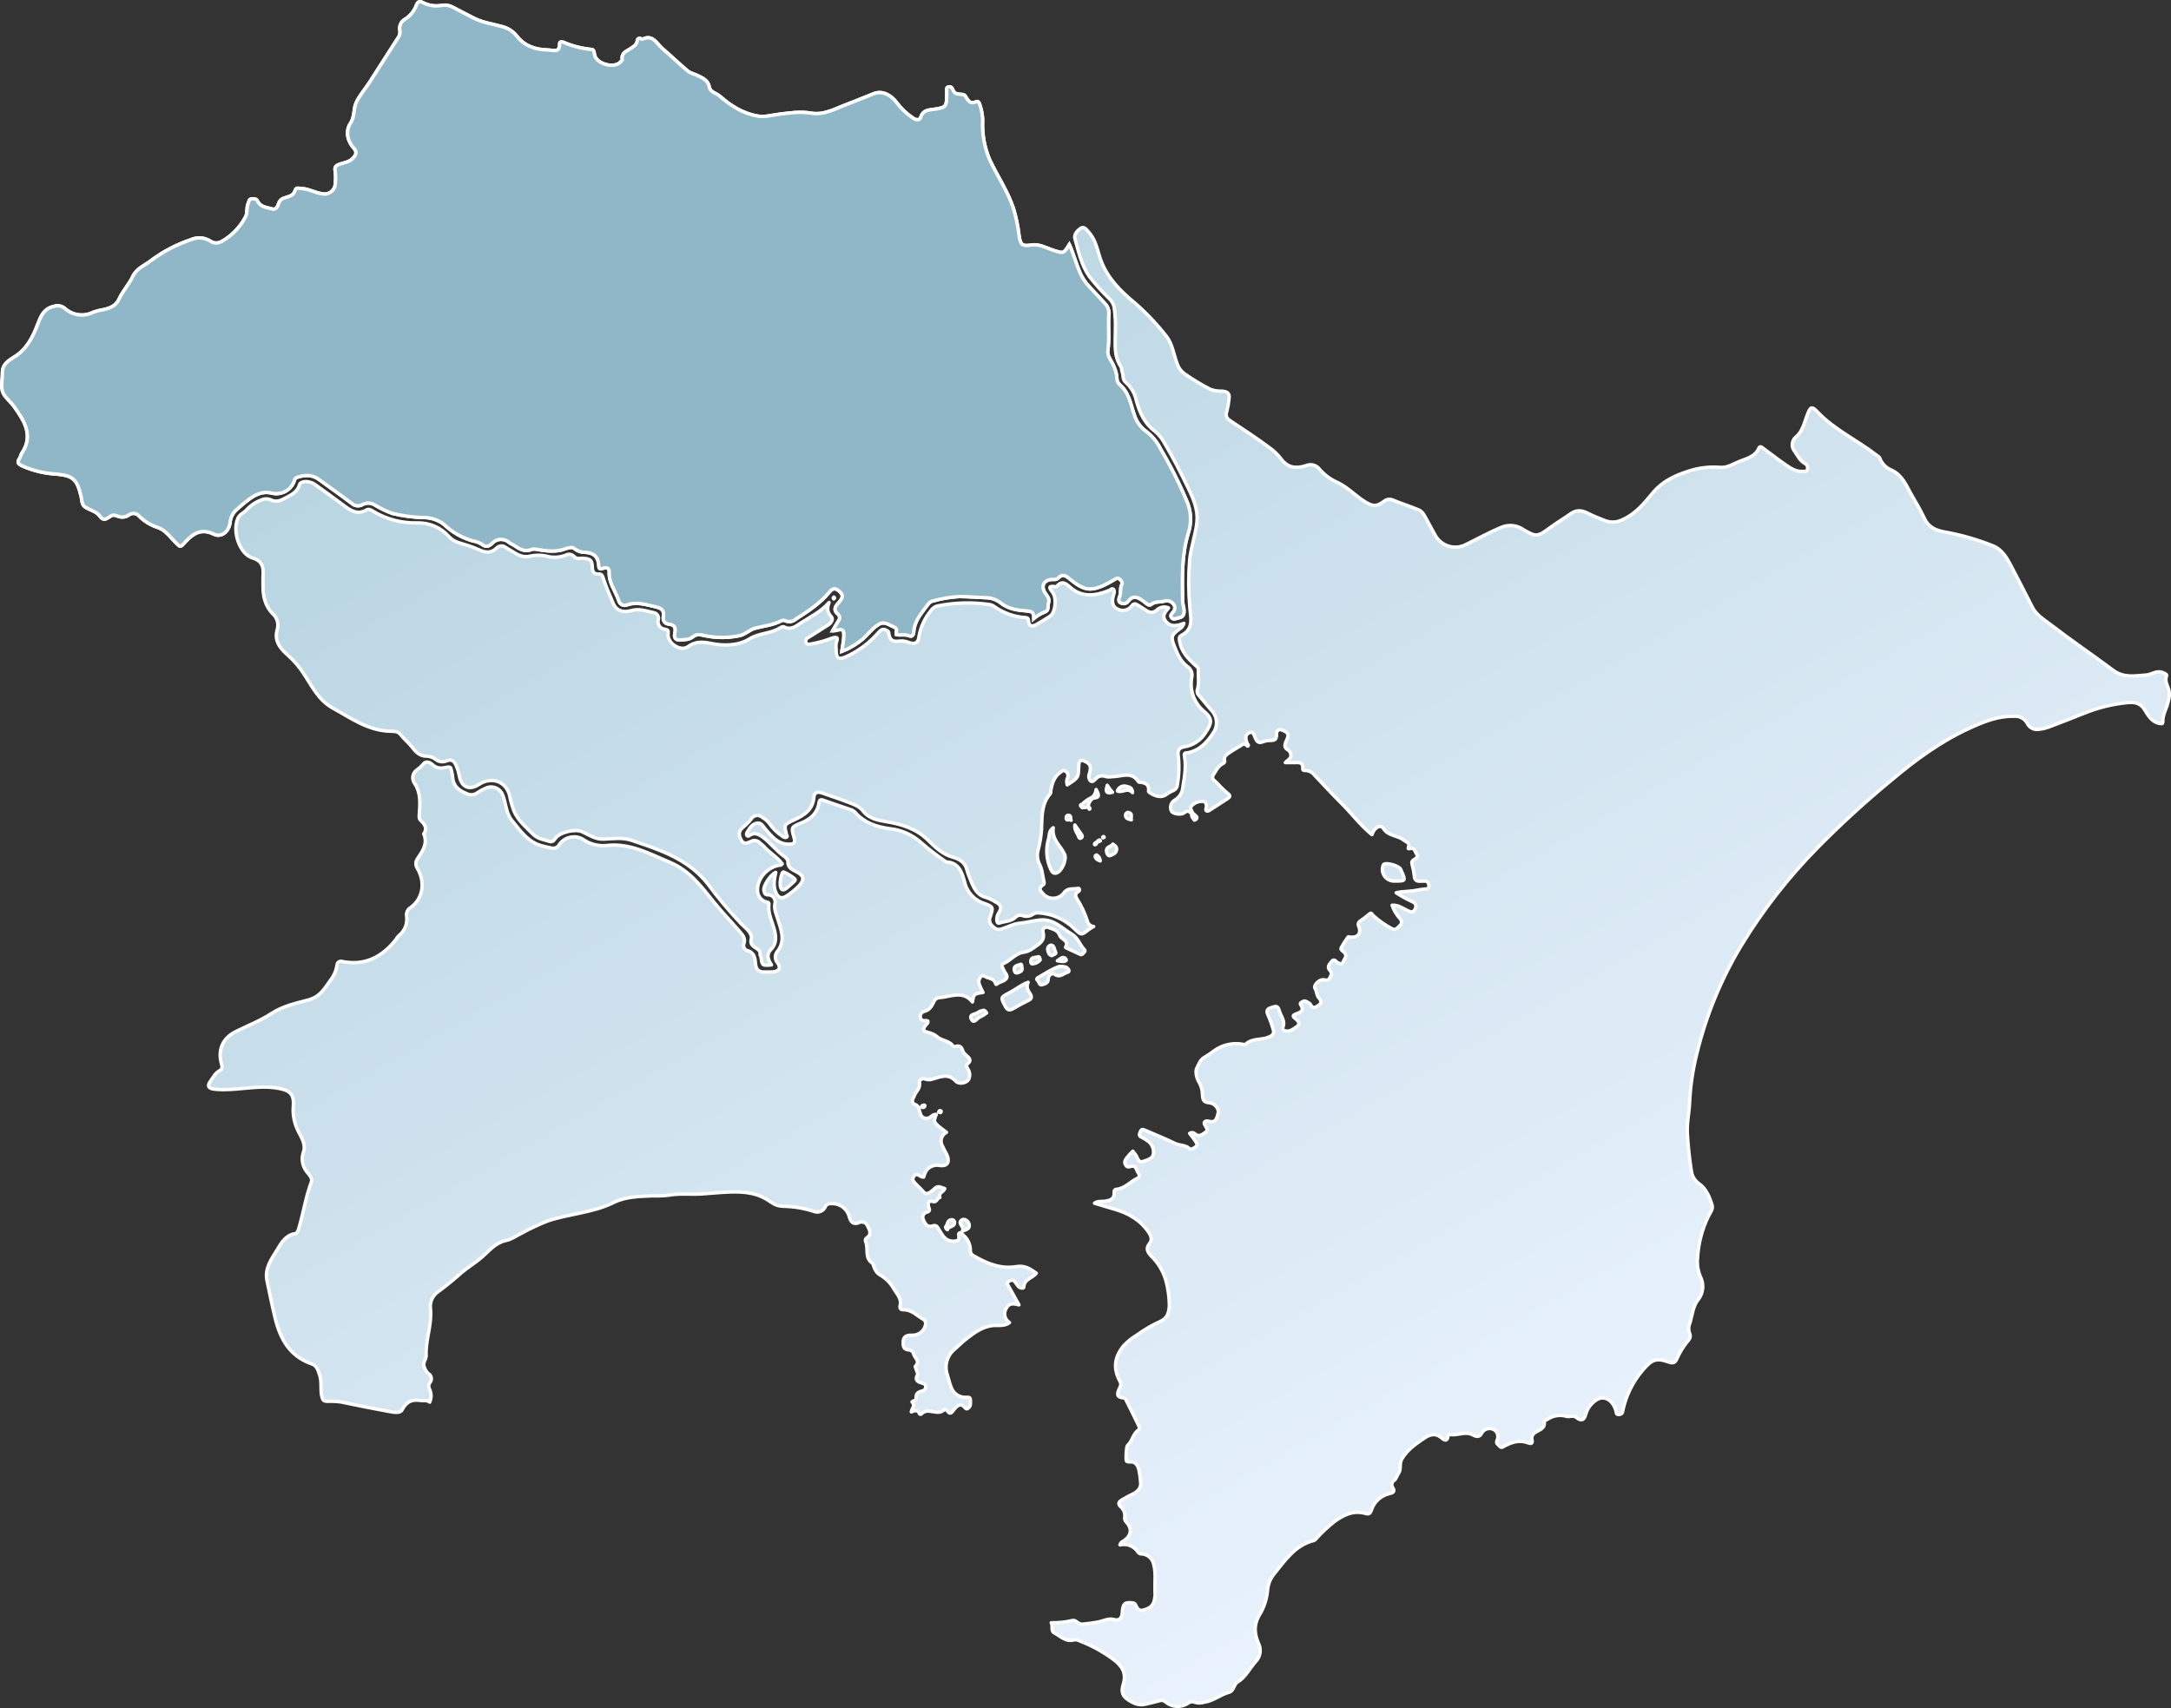
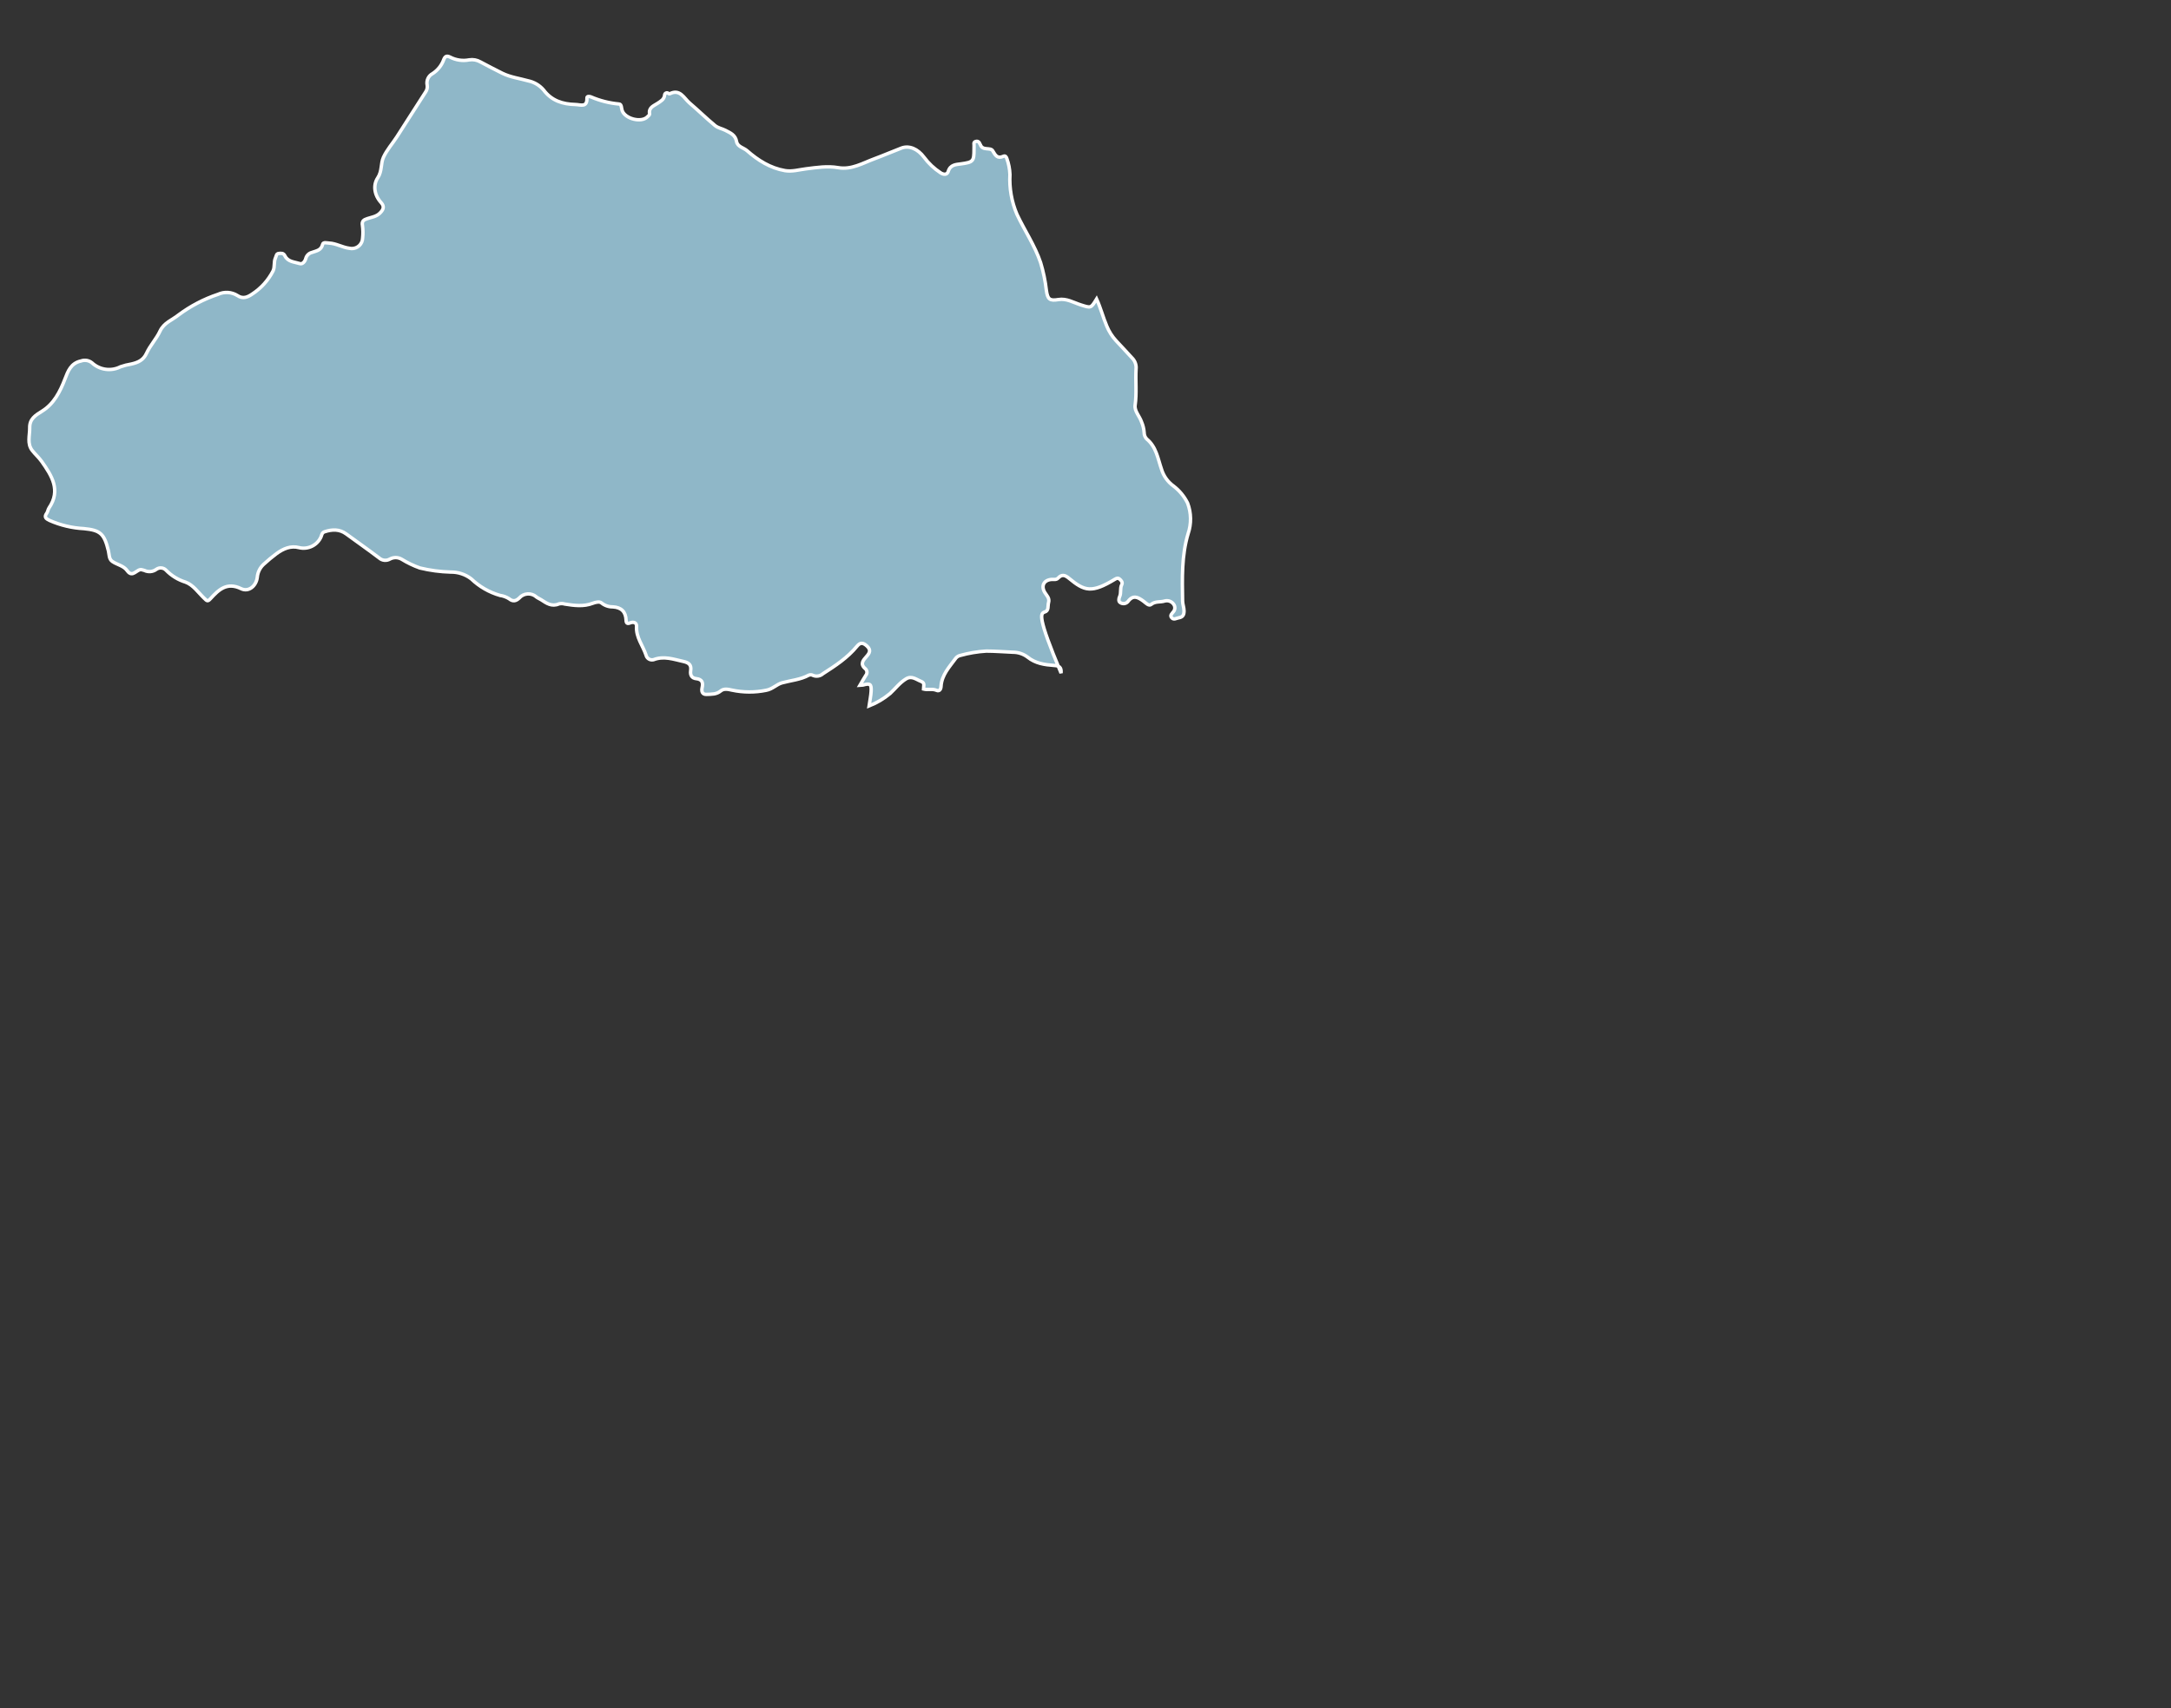
<svg xmlns="http://www.w3.org/2000/svg" version="1.1" id="レイヤー_1" x="0px" y="0px" viewBox="0 0 632.99 498.069" style="enable-background:new 0 0 632.99 498.069;" xml:space="preserve">
  <rect x="0" y="0" width="632.99" height="498.069" fill="#333333" stroke="none" />
  <style type="text/css">
	
		.st0{fill:url(#パス_750365_00000159428847071055402050000006796479823543954567_);stroke:#FFFFFF;stroke-linecap:round;stroke-linejoin:round;}
	.st1{fill:none;}
	.st2{fill:#8FB7C8;stroke:#FFFFFF;}
</style>
  <linearGradient id="パス_750365_00000092435139026942248060000007907412957999667119_" gradientUnits="userSpaceOnUse" x1="1.277" y1="497.663" x2="0.713" y2="498.44" gradientTransform="matrix(631.99 0 0 -497.069 -330.912 247798.125)">
    <stop offset="0" style="stop-color:#E9F2FD" />
    <stop offset="1" style="stop-color:#B0D0DD" />
  </linearGradient>
-   <path id="パス_750365" style="fill:url(#パス_750365_00000092435139026942248060000007907412957999667119_);stroke:#FFFFFF;stroke-linecap:round;stroke-linejoin:round;" d="  M347.455,237.349c-0.606-0.8-1.225-1.152-2.162-0.361c-0.86,0.727-3.4,0.366-3.784-0.559c-0.524-1.173-0.05-2.551,1.085-3.153  c1.352-0.828,2.212-2.268,2.3-3.851c0.5-3.017,1.012-6,0.434-9.03c-0.21-1.1,0.724-0.834,1.045-0.9  c3.5-0.758,5.673-3.089,7.477-5.962c1.32-2.003,1.071-4.655-0.6-6.377c-1.307-1.457-2.494-3.021-3.776-4.5  c-0.433-0.477-0.553-1.16-0.31-1.756c0.541-1.813,0.136-3.676,0.234-5.514c0.044-0.831-0.679-1.2-1.168-1.655  c-1.96-1.842-3.742-3.737-4.26-6.563c-0.16-0.867-0.245-1.533,0.515-1.92c3.711-1.889,2.644-5.185,2.427-8.185  c-0.403-4.594-0.418-9.214-0.047-13.81c0.36-3.774,1.756-7.34,2.126-11.092c0.334-3.383-0.935-6.485-2.351-9.433  c-2.209-4.6-4.507-9.154-7.125-13.544c-0.701-1.327-1.658-2.502-2.814-3.459c-2.993-2.252-4.417-5.408-5.379-8.9  c-0.426-2.064-1.511-3.935-3.091-5.33c-1.047-0.831-0.616-2.12-1.065-3.138c-0.189-0.43-0.042-0.982-0.357-1.448  c-2.2-3.261-1.561-6.964-1.6-10.56c0.082-2.287-0.04-4.577-0.364-6.842c-0.217-0.924-0.704-1.761-1.4-2.406  c-2.1-2.034-4.057-4.211-5.857-6.514c-2.284-3.272-3.109-7.241-4.182-11.032c-0.336-1.187,0.73-2.339,1.663-2.985  c1.014-0.7,1.72,0.412,2.343,1.093c1.717,1.876,2.375,4.321,3.038,6.634c1.536,5.358,4.848,9.224,8.975,12.812  c3.993,3.298,7.612,7.025,10.792,11.113c1.653,2.239,1.983,5.133,2.961,7.709c0.358,1.197,1.095,2.246,2.1,2.989  c2.413,1.703,4.943,3.234,7.571,4.582c1.065,0.403,2.199,0.589,3.337,0.548c1.443,0.1,2.489,0.419,2.135,2.384  c-0.115,1.188-0.323,2.365-0.622,3.52c-0.54,1.5,0.2,2.213,1.162,2.847c3.784,2.5,7.577,4.989,11.219,7.7  c1.302,0.923,2.46,2.036,3.434,3.3c1.958,2.687,4.447,2.875,7.247,1.987c1.444-0.63,3.133-0.16,4.043,1.127  c1.472,1.67,3.3,2.989,5.35,3.858c2.916,1.425,5.122,3.862,7.861,5.553c2.277,1.405,3.326,1.434,5.466-0.1  c0.715-0.65,1.747-0.814,2.628-0.417c2.482,1.058,5.084,1.833,7.567,2.888c1.2,0.51,1.717,1.812,2.335,2.912  c0.866,1.539,1.664,3.116,2.55,4.643c1.774,3.003,5.557,4.14,8.693,2.613c3.578-1.735,7.046-3.7,10.738-5.2  c2.041-0.776,4.334-0.497,6.129,0.746c3.758,2.2,4.162,2.169,7.785-0.508c1.974-1.459,4.1-2.711,6.1-4.128  c1.708-1.207,3.308-0.961,5.056-0.059c1.616,0.834,3.341,1.461,5.032,2.144c1.656,0.603,3.49,0.472,5.044-0.359  c3.763-1.649,6.257-4.755,8.731-7.746c2.764-3.341,6.305-5.027,10.25-6.3c3.025-1.026,6.227-1.425,9.411-1.172  c2.152,0.19,3.975-1.107,5.891-1.843c2.059-0.79,4.362-1.346,5.4-3.751c0.36-0.838,1.01-0.143,1.388,0.129  c2.107,1.516,4.125,3.161,6.272,4.616c1.495,1.014,3.016,2.126,4.991,2.032c0.6-0.029,1.335,0.218,1.534-0.694  c0.153-0.634-0.144-1.291-0.721-1.595c-1.464-0.821-2.162-2.282-3.019-3.565c-1.056-1.228-0.917-3.079,0.31-4.135  c0.048-0.041,0.096-0.08,0.147-0.118c1.855-1.613,2.317-4,3.135-6.152c1.005-2.649,1.284-2.953,3.165-0.983  c4.9,5.13,11.337,8.064,16.843,12.306c0.451,0.348,1.1,0.677,1.245,1.142c0.587,1.545,1.795,2.774,3.33,3.386  c3.364,1.544,4.391,4.687,6.018,7.448c1.274,2.162,2.538,4.345,3.6,6.617c1.2,2.585,3.329,3.558,5.921,4  c4.775,0.855,9.452,2.19,13.96,3.983c2.825,1.093,4.193,3.56,5.493,6.044c2.067,3.95,4.108,7.914,6.124,11.893  c1.178,2.327,3.347,3.576,5.3,5.077c5.972,4.592,12.215,8.813,18.245,13.317c3.108,2.322,6.236,1.622,9.541,1.414  c1.718-0.107,3.23-1.558,5.086-0.659c0.482,0.233,1.149,0.381,0.939,0.945c-0.6,1.6,0.446,2.937,0.741,4.316  c0.163,1.035,0.081,2.094-0.238,3.092c-0.385,1.957-1.594,3.67-1.563,5.714c0.011,0.721-0.072,0.872-0.976,0.689  c-2.406-0.487-3.317-2.4-4.422-4.136c-1.06-1.661-2.624-2.119-4.635-1.966c-4.58,0.425-9.069,1.537-13.317,3.3  c-3.1,1.217-6.192,2.461-9.312,3.625c-1.102,0.458-2.263,0.758-3.449,0.89c-1.342,0.246-2.69-0.396-3.345-1.593  c-0.707-1.461-2.241-2.335-3.858-2.2c-4.648-0.149-8.789,1.54-12.866,3.391c-8.515,3.865-15.965,9.335-23.082,15.348  c-7.489,6.178-14.656,12.737-21.473,19.649c-8.433,8.562-15.849,18.07-22.1,28.334c-5.93,9.806-10.322,20.463-13.022,31.6  c-1.164,4.587-1.871,9.278-2.11,14.005c-0.107,3.15-0.864,6.3-0.666,9.461c0.214,3.719,0.621,7.423,1.218,11.1  c0.246,1.376,1.032,2.596,2.183,3.389c2.071,1.476,3.048,3.841,3.793,6.206c0.368,1.167-0.5,2.231-1,3.175  c-1.897,3.839-2.994,8.024-3.226,12.3c-0.197,1.944,0.127,3.906,0.939,5.684c0.998,2.161,0.681,4.701-0.819,6.55  c-1.4,1.706-1.661,4.381-2.312,6.658c-0.465,0.983-0.504,2.114-0.106,3.126c0.291,0.595,0.198,1.306-0.236,1.807  c-1.478,1.73-2.688,3.672-3.59,5.761c-0.412,0.859-1.005,1.2-2.165,0.783c-3.847-1.372-5.093-0.727-7.77,2.421  c-2.934,3.451-4.932,7.599-5.8,12.045c-0.128,0.595-0.563,0.779-1.142,0.793c-0.793,0.02-0.64-0.558-0.775-1.035  c-0.964-3.4-3.667-4.8-6.018-3c-1.348,0.947-2.331,2.326-2.787,3.909c-0.473,1.841-1.27,2.148-2.77,0.985  c-0.955-0.74-2-0.07-2.842-0.311c-1.791-0.545-3.731-0.29-5.32,0.7c-0.432,0.248-1.217,0.613-1.184,0.824  c0.333,2.166-1.591,2.38-2.717,3.244c-0.667,0.392-1.018,1.159-0.877,1.92c0.319,1.407-0.286,1.35-1.292,0.977  c-2.361-0.875-4.5-0.15-6.616,0.92c-0.432,0.219-0.981,0.824-1.5,0.109c-0.364-0.5-1.188-0.677-0.766-1.7  c0.573-1.132,0.162-2.514-0.936-3.149c-1.272-0.686-2.86-0.21-3.545,1.062c-0.019,0.035-0.037,0.071-0.055,0.107  c-0.6,1.208-1.752,0.821-2.438,0.433c-2.251-1.273-4.488,0.257-6.7-0.169c-0.251,0.023-0.473,0.174-0.586,0.4  c-0.316,2.073-1.378,1.009-2.109,0.434c-1.727-1.358-3.337-0.772-4.842,0.242c-2.5,1.689-4.978,3.373-6.579,6.131  c-0.8,1.375-0.019,2.905-0.962,4.178c-0.468,0.632-0.559,1.527-1.287,2.039c-0.624,0.418-0.82,1.246-0.451,1.9  c0.909,1.4,0.176,1.676-1,1.956c-2.525,0.607-4.524,2.531-5.228,5.031c-0.44,1.264-1.469,0.743-2.06,0.608  c-3.341-0.766-6,0.594-8.573,2.423c-1.798,1.423-3.484,2.982-5.044,4.663c-0.321,0.312-0.6,0.81-0.974,0.9  c-5.537,1.371-8.444,5.841-11.718,9.874c-1.101,1.398-1.743,3.102-1.837,4.879c-0.265,2.599-1.137,5.1-2.546,7.3  c-1.565,2.854-1.18,5.5,0.013,8.151c0.763,1.707,0.422,3.705-0.864,5.062c-1.818,1.991-2.928,4.606-5.4,6.067  c-1.052,0.621-0.969,2.539-2.4,2.929c-2.527,0.686-4.57,2.515-7.237,2.9c-0.905,0.284-1.875,0.289-2.783,0.014  c-0.659-0.27-1.413-0.161-1.969,0.285c-2.051,1.386-4.782,1.194-6.619-0.465c-0.514-0.391-1.196-0.48-1.794-0.236  c-1.322,0.393-2.678,0.668-4.021,0.988c-1.9,0.454-3.353-0.207-5-1.278c-2.082-1.352-1.942-2.875-1.382-4.717  c0.968-3.179-0.566-5.326-2.933-7.071c-3.038-2.261-6.375-4.089-9.916-5.43c-0.444-0.248-0.955-0.347-1.459-0.284  c-2.445,0.734-4.009-1.041-5.838-2.011c-1.156-0.612-0.276-1.931-0.905-2.96c2.095,0.043,4.187-0.179,6.226-0.66  c0.947-0.274,1.583,1.183,2.869,1.069c1.571-0.135,3.133-0.351,4.682-0.647c1.549-0.3,2.936-1.208,4.722-0.659  c1.077,0.331,2.118-0.3,2.2-1.9c0.139-2.779,0.714-3.246,2.887-3.018c0.483,0.05,0.815,0.121,1.028,0.63  c0.377,0.9,0.956,1.808,2.063,1.525c1.325-0.338,2.652-0.8,3.226-2.336c0.334-1.027,0.454-2.112,0.351-3.187  c-0.111-2.6,0.323-5.216-0.364-7.795c-0.326-1.807-1.904-3.119-3.741-3.107c-0.308-0.043-0.589-0.201-0.785-0.442  c-1.127-1.795-3.272-2.673-5.334-2.184c0.239-0.847,0.915-1,1.41-1.377c2.005-1.513,2.152-3.521,0.377-5.349  c-0.344-0.385-0.484-0.912-0.377-1.417c0.127-1.09-0.283-2.174-1.1-2.906c-1.1-0.935-0.549-1.537,0.217-2.036  c1.078-0.656,2.19-1.255,3.331-1.794c1.482-0.757,2.427-1.809,2.155-3.614c-0.091-1.194-0.262-2.38-0.511-3.551  c-0.362-1.237-1.046-2.333-2.672-2.158c-0.312,0.032-0.626-0.038-0.894-0.2c-0.306-0.207-0.09-4.3,0.258-4.584  c1.478-1.22,1.558-3.437,3.255-4.518c0.2-0.126,0.255-0.789,0.117-1.079c-1.262-2.642-2.579-5.258-3.891-7.876  c-0.081-0.162-0.255-0.386-0.4-0.393c-2.9-0.144-1.829-1.781-1.212-3.224c0.242-0.459,0.247-1.006,0.014-1.47  c-2.085-3.791-1.808-7.125,1.081-10.609c1.14-1.183,2.429-2.212,3.836-3.061c2.179-1.578,4.515-2.927,6.97-4.028  c1.985-0.932,2.423-2.873,2.44-4.756c-0.031-2.393-0.367-4.772-1-7.08c-0.76-2.672-2.201-5.1-4.183-7.046  c-1.075-1.158-1.864-2.2-0.571-3.769c0.827-1,0.474-2.137-0.209-3.169c-2.388-3.611-5.917-5.618-9.921-6.8  c-1.922-0.569-3.857-1.1-5.934-1.774c0.967-0.681,2.008-0.429,2.934-0.556c1.586-0.219,2.907-0.574,2.81-2.572  c-0.023-0.476,0.038-0.851,0.678-0.916c2.456-0.25,4.015-2.239,6.1-3.221c0.9-0.422,0.481-1.225,0.1-1.8  c-0.469-0.711-0.5-2.005-1.867-1.693c-0.618,0.141-1.113,0.443-1.631-0.32c-0.577-0.852-0.156-1.5,0.245-2.092  c0.553-0.705,1.159-1.369,1.811-1.984c0.265,0.347,0.508,0.7,0.78,1.019c0.664,0.791,0.683,2.52,2.313,1.942  c1.129-0.4,2.7-0.806,2.888-2.1c0.258-1.547-0.435-3.098-1.759-3.937c-0.509-0.369-1.049-0.695-1.613-0.972  c-0.936-0.391-0.736-0.881-0.433-1.643c0.379-0.949,0.9-0.629,1.465-0.385c2.887,1.249,5.811,2.422,8.633,3.8  c1.4,0.685,3.138,0.373,4.361,1.639c0.2,0.2,1.25-0.182,1.783-0.745c0.607-0.64,0.09-1.108-0.154-1.518  c-0.526-0.798-1.096-1.565-1.707-2.3c0.446-0.319,1.052-0.294,1.471,0.059c1.261,1.207,2.332,0.175,3.221-0.439  c0.863-0.6,0.133-1.361-0.278-2.094c-0.633-1.129,0.689-1.232,1.047-1.111c2.2,0.742,2.475-0.934,2.837-2.245  s-0.941-2.995-2.649-3.106c-1.793-0.117-1.817-1.172-1.906-2.38c-0.01-1.257-0.349-2.49-0.982-3.576  c-0.819-1.259-1.13-3.277-0.683-4.1c0.55-1.014,0.955-2.495,2.216-3.172c0.982-0.567,1.924-1.202,2.818-1.9  c2.44-1.775,5.504-2.465,8.469-1.909c0.251,0.039,0.623,0.13,0.748,0.005c1.9-1.886,4.619-1.138,6.841-2.141  c1.35-0.609,1.482-1.219,1.184-2.246c-0.412-1.451-0.927-2.87-1.542-4.247c-0.555-1.221-0.124-1.761,1.014-2.071  c0.953-0.26,1.814-0.886,2.29,0.815c0.458,1.634,1.842,3.015,1.077,4.937c-0.141,0.39,0.057,0.821,0.444,0.969  c1.559,0.541,2.681-0.558,3.768-1.286c0.947-0.634,0.157-1.673-0.4-2.081c-1.292-0.947-0.885-1.181,0.314-1.628  c0.865-0.323,2.024-0.726,1.293-2.188c-0.1-0.2-0.677-0.74,0.01-1.1c0.454-0.235,0.882-0.555,1.41-0.209  c0.42,0.275,1.024,0.473,1.212,0.865c0.661,1.378,1.493,0.826,2.293,0.288c0.941-0.633,0.98-1.356,0.154-2.2  c-0.716-0.735-0.554-1.863-1.123-2.76c-0.585-0.923,1.256-2.7,2.454-2.55c0.614,0.075,1.4,0.309,1.747-0.378s0.94-1.488,0.219-2.242  c-1.094-1.144-0.183-1.935,0.432-2.717c0.807-1.027,1.275,0.2,1.877,0.416c0.553,0.2,1.155,0.595,1.416-0.19  c0.3-0.911,1.449-1.758,0.361-2.882c-0.376-0.388-1.183-0.73-0.889-1.33c0.601-1.105,1.281-2.166,2.035-3.173  c0.046-0.067,0.334,0.03,0.509,0.054c2.3,0.31,3.46-1.1,2.538-3.213c-0.223-0.465-0.099-1.022,0.3-1.349  c1.036-0.69,2.028-1.444,2.97-2.259c0.45-0.442,0.711,0.306,0.992,0.557c1.638,1.484,3.454,2.761,5.405,3.8  c1.2,0.629,1.584-0.2,2.2-0.75c0.643-0.407,0.834-1.259,0.427-1.901c-0.06-0.095-0.132-0.182-0.213-0.26  c-1.044-1.122-1.831-2.458-2.306-3.915c1.79-0.105,3.078,0.893,4.456,1.549c0.947,0.45,1.689,0.783,2.265-0.463  c0.549-1.185-0.01-1.738-1.013-2.209c-1.57-0.72-3.082-1.56-4.522-2.513c1.778-0.412,3.582-0.337,5.337-0.62  c1.046-0.237,2.108-0.394,3.177-0.469c0.681,0,1.149-0.378,1.015-1.074c-0.113-0.585-0.284-1.284-1.17-1.217  c-0.318,0.023-0.642-0.024-0.959,0c-1.231,0.106-2.1-0.069-2.13-1.665c-0.138-1.117-0.357-2.223-0.655-3.308  c-0.184-0.496,0.042-1.05,0.52-1.277c0.6-0.307,1.388-0.891,0.832-1.633c-0.491-0.654-0.579-2.056-1.974-1.626  c-0.485,0.149-0.588,0.029-0.426-0.381c0.521-1.321-0.6-1.456-1.3-2.033c-1.81-1.489-4.591-1.179-5.994-3.449  c-0.788-1.274-2.674-0.345-3.355,1.81c-3.392-2.762-5.98-6.272-9.05-9.31c-2.627-2.6-5.116-5.339-7.664-8.017  c-0.618-0.825-1.571-1.332-2.6-1.384c-0.372,0.007-0.892,0.027-0.846-0.507c0.182-2.1-1.268-1.794-2.536-1.79  c-0.744,0-1.488,0-2.538,0c0.71-0.846,1.72-1.082,1.612-2.216c-0.091-0.955-0.511-1.254-1.266-1.792  c-1-0.712-0.138-2.114,0.209-2.987c0.6-1.509-0.16-1.881-1.212-2.379c-1.265-0.6-1.97,0.036-1.927,1.129  c0.06,1.523-0.541,1.811-1.882,1.789c-0.689-0.006-1.373,0.119-2.016,0.367c-1.447,0.594-1.888-0.135-2.361-1.259  c-0.287-0.682-0.5-1.837-1.656-1.373c-1.061,0.424-1.171,1.414-0.88,2.437c0.085,0.3,0.2,0.587,0.307,0.881  c0.034,0.212-0.055,0.295-0.265,0.251c-0.437-0.289-1.008-0.273-1.428,0.04c-1.269,0.815-2.613,1.522-3.833,2.4  c-0.665,0.48-1.433,1.058-1.126,2.146c0.159,0.563-0.308,0.739-0.7,0.963c-1.282,0.724-1.84,2.045-2.584,3.208  c-0.367,0.496-0.262,1.195,0.234,1.562c0.022,0.016,0.044,0.031,0.067,0.046c1.312,1.218,2.446,2.654,3.861,3.727  c0.9,0.683,0.752,1.043,0.06,1.509c-1.774,1.194-3.6,2.318-5.383,3.492c-0.619,0.406-1.158,0.111-0.992-0.428  c0.329-1.061,0.093-2.046-0.809-2.2c-1.153-0.095-2.294,0.29-3.153,1.065c-1.04,0.826-0.116,1.591,0.114,2.374  C347.783,237.325,347.683,237.404,347.455,237.349z M304.543,178.472c1.361-0.363,0.892-1.76,1.176-2.749  c0.383-1.332-0.558-2.071-1.108-2.991c-1.128-1.884-0.269-3.57,1.936-3.773c0.675-0.062,1.4,0.206,1.985-0.418  c1.045-1.119,1.973-0.888,3.114,0.059c4.585,3.806,6.635,4.407,13.387,0.326c0.5-0.3,0.88-0.478,1.37-0.1  c0.545,0.422,0.988,1.01,0.664,1.643c-0.576,1.129-0.092,2.391-0.63,3.533c-0.228,0.485-0.4,1.448,0.242,1.74  c0.683,0.432,1.576,0.322,2.135-0.261c1.518-2.124,2.958-1.39,4.61-0.157c0.618,0.46,1.549,1.481,2.194,0.943  c1.237-1.033,2.683-0.6,3.981-1.021c1.014-0.273,2.088,0.144,2.653,1.029c0.439,0.658,0.381,1.529-0.141,2.124  c-0.358,0.5-1.147,1.054-0.43,1.785c0.6,0.611,1.268,0.093,1.942-0.023c1.266-0.219,1.618-0.855,1.6-2.083  c-0.013-0.978-0.405-1.861-0.42-2.809c-0.11-6.606-0.311-13.249,1.611-19.653c0.985-2.893,0.936-6.039-0.139-8.9  c-2.276-5.48-4.934-10.793-7.955-15.9c-0.978-1.987-2.41-3.715-4.181-5.044c-1.65-1.207-2.86-2.922-3.444-4.881  c-1.066-3.083-1.512-6.494-4.3-8.782c-0.488-0.504-0.76-1.179-0.756-1.88c-0.076-1.066-0.331-2.112-0.754-3.094  c-0.555-1.678-2.124-3.17-1.878-4.881c0.505-3.512,0.078-7,0.271-10.493c0.126-1.08-0.197-2.165-0.894-3  c-1.621-1.792-3.279-3.551-4.93-5.317c-1.144-1.244-2.058-2.681-2.7-4.244c-1.091-2.551-1.766-5.266-2.975-7.919  c-1.678,2.754-1.647,2.655-4.568,1.734c-2.138-0.674-4.172-1.96-6.552-1.566c-2.574,0.426-3.145-0.062-3.522-2.658  c-0.313-2.748-0.875-5.462-1.678-8.108c-1.682-5-4.674-9.354-6.9-14.088c-1.564-3.665-2.264-7.641-2.044-11.62  c-0.062-1.59-0.369-3.161-0.909-4.658c-0.133-0.461-0.454-0.886-0.966-0.658c-1.764,0.785-2.334-0.189-3.151-1.585  c-0.658-1.126-2.99,0.092-3.6-1.8c-0.019-0.058-0.089-0.1-0.109-0.156c-0.224-0.621-0.626-0.956-1.3-0.745  c-0.714,0.222-0.36,0.847-0.432,1.3c-0.028,0.319-0.032,0.64-0.01,0.959c0,3.526-0.264,3.758-3.781,4.25  c-1.486,0.207-3.121,0.21-3.734,2.2c-0.322,1.044-1.338,0.991-2.225,0.412c-1.87-1.218-3.508-2.76-4.837-4.552  c-1.8-2.418-4.326-3.53-6.595-2.66c-2.642,1.012-5.24,2.143-7.893,3.124c-3.4,1.26-6.663,3.254-10.523,2.583  c-3.173-0.551-6.261-0.049-9.4,0.34c-2.024,0.251-4.067,0.875-6.123,0.521c-4.292-0.74-7.854-2.993-11.055-5.8  c-1.024-0.9-2.787-1.149-3.059-2.654c-0.353-1.964-1.786-2.525-3.245-3.285c-1.006-0.524-2.162-0.673-3.072-1.43  c-2.539-2.113-4.9-4.428-7.409-6.564c-1.609-1.37-2.761-4.227-5.8-2.659c-0.074,0.038-0.239-0.067-0.345-0.132  c-0.285-0.243-0.714-0.209-0.957,0.076c-0.11,0.13-0.168,0.296-0.162,0.466c-0.16,1.259-1.119,1.731-2,2.328  c-1.134,0.772-2.715,1.2-2.376,3.135c0.043,0.246-0.408,0.611-0.677,0.872c-1.789,1.733-6.424,0.54-7.312-1.835  c-0.254-0.68-0.137-1.911-0.9-1.941c-2.849-0.257-5.639-0.966-8.265-2.1c-0.356-0.13-1.136-0.239-1.114,0.329  c0.111,2.9-1.876,1.95-3.361,1.914c-3.688-0.089-6.921-1.089-9.268-4.228c-1.154-1.364-2.73-2.304-4.478-2.673  c-2.528-0.709-5.132-1.031-7.571-2.215c-2.146-1.042-4.239-2.185-6.349-3.285c-0.993-0.581-2.157-0.799-3.293-0.617  c-1.895,0.375-3.862,0.093-5.575-0.8c-1.016-0.511-1.472-0.233-1.857,0.72c-0.603,1.675-1.739,3.106-3.233,4.074  c-1.237,0.644-1.889,2.038-1.59,3.4c0.112,0.701-0.059,1.418-0.475,1.994c-2.775,4.352-5.561,8.697-8.356,13.035  c-1.3,2.008-2.942,3.846-3.927,5.991c-0.844,1.842-0.333,3.985-1.68,6.017c-1.412,2.133-0.981,5.031,1.009,7.205  c1.093,1.193,0.578,2.129-0.38,3.072c-1.005,0.99-2.366,1.162-3.6,1.57c-1.106,0.366-1.722,0.7-1.458,2.071  c0.158,1.207,0.17,2.429,0.037,3.639c-0.051,1.728-1.494,3.087-3.221,3.036c-0.204-0.006-0.407-0.032-0.607-0.078  c-2.065-0.257-3.867-1.423-5.956-1.521c-0.688-0.032-1.692-0.378-1.882,0.4c-0.427,1.749-1.821,1.855-3.1,2.327  c-0.882,0.216-1.574,0.897-1.806,1.775c-0.188,0.767-0.9,1.748-1.721,1.483c-1.552-0.5-3.489-0.47-4.367-2.282  c-0.4-0.835-1.114-0.748-1.806-0.672c-0.727,0.08-0.675,0.731-0.92,1.239c-0.6,1.248-0.121,2.62-0.744,3.888  c-1.398,2.713-3.477,5.017-6.033,6.686c-1.272,0.883-2.689,1.57-4.323,0.463c-1.702-1.07-3.83-1.21-5.657-0.37  c-4.137,1.381-8.027,3.412-11.525,6.018c-1.819,1.469-4.259,2.257-5.4,4.711c-1.049,2.264-2.881,4.167-3.915,6.436  c-0.958,2.1-2.567,2.74-4.508,3.179c-1.055,0.168-2.093,0.431-3.1,0.787c-2.753,1.399-6.087,0.929-8.347-1.176  c-0.893-0.707-2.088-0.903-3.159-0.517c-2.948,0.632-3.8,2.947-4.674,5.222c-1.428,3.726-3.241,7.281-6.66,9.4  c-2.027,1.254-3.682,2.3-3.636,4.87c0.041,2.235-0.84,4.6,0.753,6.632c0.86,1.1,1.937,2.035,2.738,3.17  c2.929,4.149,5.666,8.363,2.146,13.56c-0.309,0.457-0.35,1.1-0.672,1.544c-0.876,1.208-0.126,1.634,0.839,2.109  c3.171,1.397,6.57,2.204,10.031,2.382c4.788,0.469,5.906,1.469,7.124,6.506c0.256,1.057,0.109,2.356,1.148,3.073  c1.394,0.963,3.278,1.213,4.316,2.679c1.638,2.313,2.842-0.685,4.3-0.265c0.239,0.041,0.473,0.104,0.7,0.188  c1.147,0.565,2.515,0.436,3.536-0.334c0.878-0.615,2.075-0.493,2.811,0.287c1.561,1.609,3.503,2.798,5.645,3.458  c2.254,0.8,3.732,3.063,5.49,4.735c0.778,0.74,0.944,1.042,1.8,0.111c2.386-2.61,4.787-4.95,8.938-2.924  c2.191,1.069,4.406-0.79,4.71-3.318c0.125-1.446,0.786-2.794,1.852-3.779c1.208-1.117,2.474-2.169,3.792-3.153  c1.938-1.4,4.112-2.368,6.54-1.721c2.626,0.647,5.336-0.693,6.416-3.173c0.213-0.555,0.264-1.2,1.027-1.454  c2.212-0.725,4.321-0.817,6.31,0.637c3.2,2.34,6.453,4.612,9.609,7.01c0.874,0.78,2.155,0.899,3.158,0.293  c1.086-0.574,2.394-0.536,3.445,0.1c1.657,1.017,3.415,1.86,5.246,2.515c2.942,0.715,5.951,1.118,8.977,1.2  c2.165-0.041,4.279,0.651,6,1.965c2.363,2.274,5.247,3.934,8.4,4.836c0.936,0.135,1.833,0.462,2.636,0.961  c1.175,0.949,2.043,0.674,2.984-0.2c1.279-1.464,3.502-1.615,4.967-0.336c0.028,0.024,0.055,0.049,0.082,0.074  c0.4,0.3,0.888,0.48,1.309,0.755c1.592,1.039,3.133,2.136,5.22,1.214c0.562-0.129,1.148-0.111,1.7,0.054  c2.73,0.434,5.465,0.807,8.138-0.223c0.89-0.343,2.02-0.576,2.565-0.095c0.93,0.758,2.1,1.161,3.3,1.136  c2.5,0.149,3.764,1.431,3.863,3.889c0.036,0.89,0.333,1.112,1.194,0.779c0.98-0.38,1.922-0.109,1.856,1.059  c-0.178,3.175,1.84,5.572,2.773,8.346c0.216,0.96,1.17,1.562,2.129,1.345c0.024-0.005,0.047-0.011,0.071-0.017  c3.019-1.156,5.8-0.113,8.689,0.519c1.651,0.361,2.366,1.038,2.12,2.676c-0.194,1.294,0.316,2.192,1.6,2.331  c1.782,0.193,2.065,1.167,1.733,2.663c-0.236,1.061,0.049,1.978,1.279,1.93c1.419-0.056,2.877,0.044,4.154-1.009  c0.913-0.753,2.113-0.5,3.28-0.231c3.283,0.7,6.674,0.716,9.963,0.047c1.9-0.347,3.009-1.735,4.673-2.187  c2.592-0.7,5.324-0.908,7.748-2.221c0.42-0.177,0.898-0.144,1.29,0.088c0.965,0.378,2.06,0.182,2.834-0.506  c3.613-2.318,7.2-4.662,9.959-8.038c0.936-1.147,1.767-1.054,2.87-0.05c1.3,1.187,0.769,2.06-0.106,3.052  c-0.989,1.119-2.013,2.2-0.309,3.614c0.526,0.503,0.569,1.329,0.1,1.885c-0.583,0.927-1.117,1.883-1.736,2.935  c0.292-0.01,0.582-0.042,0.869-0.095c2.119-0.6,2.536-0.317,2.408,1.869c-0.076,1.294-0.354,2.577-0.592,4.216  c2.23-0.874,4.305-2.102,6.143-3.638c1.537-1.427,2.8-3.148,4.634-4.256c1.69-1.021,2.981,0.2,4.4,0.741  c1.2,0.455,0.678,1.428,0.682,2.222c1.268,0.335,2.551-0.161,3.808,0.381c0.813,0.35,1.258-0.248,1.308-1.131  c0.192-3.382,2.467-5.7,4.3-8.227c0.318-0.401,0.762-0.683,1.26-0.8c2.489-0.697,5.046-1.128,7.626-1.285  c2.611,0,5.206,0.228,7.807,0.332c1.528,0,3.014,0.497,4.234,1.416c2.3,1.863,4.992,2.235,7.711,2.433  c1.393,0.1,2.207,0.363,2.069,2.23C302.349,179.556,303.403,178.917,304.543,178.472z M222.743,259.685  c0.143,0.44,0.139,1.26,1.093,1.233c1.133-0.069,2.108,0.793,2.177,1.927c0.014,0.227-0.01,0.454-0.07,0.673  c-0.292,1.585,0.3,2.788,0.718,4.143c0.981,3.173,2.465,6.437,0.159,9.572c-0.975,0.992-1.003,2.574-0.064,3.6  c0.923,1.3,0.473,2.278-1.118,2.54c-0.83,0.06-1.662,0.076-2.493,0.048c-1.727,0.1-2.7-0.469-2.865-2.41  c-0.135-1.561-0.306-3.293-2.4-3.837c-0.818-0.264-1.267-1.141-1.003-1.959c0.01-0.032,0.022-0.064,0.035-0.096  c0.551-1.7-0.526-2.616-1.45-3.716c-2.362-2.813-4.966-5.4-7.267-8.283c-3.638-4.558-7.121-9.263-12.881-11.676  c-5.992-2.51-11.715-5.737-18.551-4.891c-2.482,0.221-4.959-0.467-6.972-1.935c-2.316-1.217-5.174-0.533-6.689,1.6  c-0.401,0.832-1.323,1.278-2.225,1.076c-0.983-0.18-1.958-0.419-2.925-0.676c-4.051-1.074-6.224-4.369-8.673-7.343  c-1.765-2.145-1.73-4.931-2.665-7.371c-0.652-1.892-2.715-2.896-4.606-2.244c-0.137,0.047-0.271,0.102-0.401,0.166  c-0.868,0.378-1.699,0.835-2.484,1.364c-0.823,0.604-1.905,0.721-2.838,0.307c-2.3-0.871-4.222-2.178-4.31-5.026  c-0.083-0.621-0.205-1.236-0.365-1.842c-0.133-0.831-0.341-1.125-1.377-0.9c-1.366,0.3-2.808,0.5-4.1-0.755  c-0.55-0.534-1.928-1.3-2.7-0.2c-0.561,0.669-1.208,1.259-1.926,1.756c-1.248,0.892-1.537,2.627-0.645,3.875  c0.01,0.015,0.021,0.029,0.032,0.044c1.892,2.833,1.543,5.937,1.359,9.007c-0.036,0.6-0.1,1.18,0.231,1.539  c1.123,1.214,2.345,2.332,1.068,4.14c1.239,2.831-0.337,5.034-1.765,7.162c-0.674,0.872-0.698,2.081-0.059,2.979  c2.34,4.03,1.621,8.694-2.009,11.374c-0.879,0.508-1.344,1.513-1.164,2.512c0.31,2.191-0.582,4.379-2.335,5.729  c-0.333,0.376-0.631,0.781-0.891,1.211c-4.011,5.008-9.018,7.572-15.564,6.257c-0.591-0.204-1.235,0.111-1.439,0.702  c-0.037,0.107-0.058,0.22-0.061,0.333c-0.236,1.631-0.901,3.169-1.928,4.458c-1.674,2.359-2.977,4.772-6.361,5.7  c-3.664,1-7.45,1.759-10.895,4.01c-3.132,2.046-6.808,3.492-10.247,5.192c-3.943,1.95-5.427,5.363-4.231,9.565  c0.233,0.818,0.275,1.441-0.621,1.914c-1.223,0.645-1.812,1.937-2.588,2.979c-1.136,1.526-0.579,2.216,1.306,2.4  c5.906,0.589,11.748-1.233,17.646-0.405c3.765,0.529,5.493,1.487,5.181,5.224c-0.225,2.468,0.23,4.951,1.317,7.179  c0.932,1.941,2.419,4,1.653,6.268c-0.785,2.144-0.285,4.547,1.289,6.2c0.563,0.7,1.359,1.595,1,2.548  c-1.658,4.427-2.332,9.113-3.681,13.619c-0.2,0.673-0.464,1.369-1.054,1.465c-2.738,0.447-3.959,2.569-5.184,4.608  c-1.679,2.793-3.787,5.508-3.02,9.108c0.772,3.621,1.487,7.252,2.36,10.856c1.5,6.208,4.291,11.23,10.742,13.436  c1.5,0.512,1.809,1.941,2.26,3.277c0.706,2.088,0.1,4.28,0.678,6.4c0.27,1,0.638,1.183,1.5,1.22c1.336-0.056,2.674,0.003,4,0.174  c4.793,1.014,9.6,1.973,14.419,2.842c1.155,0.208,2.877,0.5,3.425-0.536c1.247-2.365,2.815-3.139,5.431-2.721  c0.862,0.137,1.821-0.2,2.624,0.479c0.546-1.218,0.524-2.615-0.058-3.816c-0.324-0.575-0.296-1.284,0.073-1.831  c0.657-0.707,0.616-1.812-0.091-2.469c-0.122-0.113-0.26-0.209-0.409-0.283c-0.488-0.484-0.849-1.081-1.052-1.737  c-0.678-1.337,0.55-2.312,0.5-3.429c-0.2-4.659,1.759-9.094,1.259-13.8c-0.212-1.889,0.634-3.74,2.2-4.817  c2.422-1.781,4.752-3.684,6.982-5.7c1.9-1.552,4.013-2.814,5.881-4.452c2.095-1.838,3.92-4.164,6.922-4.791  c1.66-0.346,3.052-1.393,4.564-2.126c2.488-1.369,5.062-2.575,7.707-3.61c6.294-2.1,13.08-2.344,19.163-5.354  c3.479-1.722,7.445-1.777,11.3-1.945c1.53,0.056,3.061,0.002,4.583-0.16c3.277-0.629,6.588-0.175,9.876-0.4  c2.025-0.138,4.087-0.339,6.133-0.46c4.449-0.264,8.837-0.33,12.845,2.116c1.4,0.854,2.408,1.867,4.57,1.946  c3.07,0.037,6.117,0.538,9.037,1.486c1.314,0.553,2.827-0.063,3.38-1.377c0.002-0.004,0.003-0.007,0.005-0.011  c0.264-0.589,0.883-0.935,1.523-0.852c2.522-0.248,4.844,1.393,5.451,3.853c0.381,1.326,1.058,2.343,2.738,1.7  c0.886-0.489,2.001-0.167,2.49,0.719c0.033,0.06,0.063,0.123,0.09,0.187c0.522,1.105,1.314,2.367-0.063,3.358  c-0.712,0.512-0.635,0.845-0.389,1.538c0.712,2-0.455,4.626,2.012,6.061c0.032,0.018,0,0.125,0.021,0.185  c0.425,1.3,0.886,2.579,2.225,3.269c1.652,0.968,3.008,2.37,3.92,4.053c0.848,1.372,2.238,2.864,1.806,4.581  c-0.311,1.238,0.3,1.438,0.946,1.429c2.408-0.036,3.9,1.7,5.74,2.76c0.527,0.281,0.818,0.866,0.724,1.456  c-0.335,1.99-2.148,3.386-4.158,3.2c-0.943-0.016-2.327,0.173-2.383,1.778c-0.042,1.192-0.06,2.354,1.516,2.5  c0.726-0.002,1.358,0.494,1.528,1.2c0.28,1.16,2.032,2.139,0.489,3.586c-0.118,0.111,0.2,0.679,0.3,1.039  c0.135,0.481,0.511,1.107,0.336,1.426c-0.941,1.717,0.17,2.064,1.428,2.473c0.415,0.135,0.993,0.288,0.951,1.01  c0.05,0.527-0.278,1.017-0.785,1.171c-1.164,0.337-2.227,0.645-1.981,2.291c0.1,0.643-1.458,0.774-1.178,1.051  c1.049,1.037-0.138,1.809-0.244,2.835c1.011-0.347,1.9-0.771,2.341,0.486c0.087,0.188,0.31,0.27,0.498,0.183  c0.056-0.026,0.105-0.065,0.142-0.115c1.9-2.05,4.757,0.845,6.671-1.267c0.065-0.071,0.66,0.156,0.814,0.379  c0.847,1.221,1.23,0.634,1.909-0.246c0.837-1.083,1.924-2.3,3.339-0.574c0.269,0.329,0.452,0.337,0.773,0.134  c0.942-0.6,0.742-1.528,0.753-2.41c0.013-1.071-0.784-0.782-1.362-0.812c-1.461,0.053-2.849-0.636-3.69-1.832  c-0.926-1.428-1.176-3.192-1.687-4.742c-0.917-2.67-0.08-5.628,2.1-7.422c1.195-1.042,2.311-2.185,3.565-3.148  c2.189-1.679,4.336-3.308,7.286-3.753c1.681-0.253,3.557,0.354,5.188-0.906c-1.407-0.856-1.855-2.69-0.999-4.097  c0.01-0.016,0.019-0.031,0.029-0.047c0.877-1.73,2.267-1.375,3.714-1.022c-1.069-1.92-2.059-3.708-3.061-5.489  c-0.292-0.519-0.628-0.957,0.18-1.4c0.654-0.356,1.183-0.475,1.685,0.145c0.356,0.44,0.642,0.939,1.014,1.363  c0.477,0.543,1.58,0.679,1.6,0.218c0.095-2.411,2.49-2.566,3.646-4.067c-1.765-1.243-3.341-2.345-5.853-1.916  c-4.618,0.789-8.77-0.99-12.68-3.306c-0.436-0.283-0.696-0.77-0.688-1.29c0.037-1.789-0.743-3.498-2.12-4.642  c-0.323-0.244-0.435-0.817-0.987-0.6c-0.475,0.185-0.273,0.607-0.236,0.982c0.122,1.251-0.571,1.457-1.673,1.449  c-2.423-0.019-3.232-1.952-4.22-3.538c-0.525-0.843-0.786-1.266-1.855-0.909c-1.563,0.522-2.177-0.8-2.634-1.847  c-0.375-0.775-0.051-1.706,0.724-2.081c0.137-0.066,0.283-0.112,0.433-0.136c0.889-0.285,0.628-0.822,0.4-1.5  c-0.289-0.872-0.064-1.987,1.069-1.59c1.393,0.488,1.329-1.069,2.193-1.134c-0.483-1.39,1.126-1.636,1.423-2.6  c-2.159-0.842-2.108-0.786-3.731,0.672c-0.72,0.648-1.807,1.269-2.577,0.146c-0.524-0.609-1.085-1.187-1.678-1.729  c-0.664-0.771-1.864-1.43-1.024-2.673c0.82-1.211,1.644-0.011,2.462,0.191c0.138,0.02,0.277,0.029,0.416,0.026  c0.174-0.717,0.465-1.401,0.863-2.023c0.945-1.16,2.467-1.683,3.925-1.347c2.564,0.3,2.772-1.538,1.9-3.285  c-0.393-0.791-0.857-1.55-1.208-2.359c-0.815-1.361-0.372-3.126,0.989-3.941c0.056-0.034,0.114-0.065,0.172-0.095  c-3.93-2.936-3.93-2.936-2.959-5.224c-1.18-0.175-1.614,1.205-2.892,1.148c-2.768-0.125-1.227-3.663-3.528-4.092  c-0.587-0.414-0.727-1.225-0.314-1.812c0.009-0.012,0.018-0.024,0.027-0.036c0.104-0.159,0.181-0.334,0.227-0.518  c0.445-1.358,1.952-2.246,1.556-4.039c-0.123-0.555,0.751-1.381,1.693-0.962c0.773,0.277,1.622,0.251,2.376-0.073  c2.222-0.618,4.408-1.637,6.513,0.685c0.971,1.07,3.245,0.506,3.776-0.51c0.455-0.978,0.373-2.121-0.218-3.023  c-0.3-0.543-0.7-1.051-0.126-1.5c1.26-0.979,0.6-1.629-0.226-2.391c-0.623-0.444-1.083-1.081-1.308-1.813  c-0.198-0.724-0.945-1.151-1.669-0.953c-0.04,0.011-0.08,0.024-0.119,0.039c-0.449,0.133-0.746,0.134-0.993-0.2  c-1.161-1.574-3.325-1.384-4.671-2.7c-0.679-0.551-1.481-0.93-2.337-1.107c-1.736-0.482-1.88-0.838-0.729-2.3  c0.223-0.284,0.649-0.467,0.474-1.079c-0.631-0.349-1.853,0.32-2.141-0.931c-0.213-0.79,0.234-1.607,1.014-1.854  c1.75-0.371,2.322-1.675,2.983-3.019c0.252-0.538,0.761-0.91,1.35-0.986c3.339-0.185,6.932-2.336,9.818,1.244  c0.355-2.309,0.468-2.409,3.082-2.775c-0.45-0.823-0.836-1.679-1.156-2.561c-0.38-1.327,0.728-2.773,1.6-2.187  c1.045,0.707,2.689,0.528,3.181,2.036c0.089,0.274,0.16,0.517,0.451,0.254c0.854-0.773,2.325-0.767,2.82-1.8  c0.372-0.775-0.6-1.552-0.909-2.356c-0.232-0.614-0.922-1.453-0.011-1.832c2.052-0.853,3.427-2.9,5.695-3.247  c1.067-0.152,2.078-0.57,2.94-1.216c1.514-1.149,3.579-1.992,2.883-4.639c-0.307-1.171,0.69-1.737,1.614-1.387  c1.23,0.466,2.717,0.7,3.26,2.31c0.406,1.2,2.851,1.42,1.69,3.433c0.071,0.097,0.164,0.175,0.271,0.228  c1.346,0.632,2.69,1.267,4.046,1.873c0.45,0.2,0.69-0.2,0.957-0.453c0.286-0.271,0.58-0.593,0.2-0.973  c-1.346-1.366-1.787-3.376-3.612-4.466c-2.973-1.775-5.357-4.577-9.4-4.148c-2,0.213-3.941,0.785-5.97,0.955  c-1.606,0.135-3.369,1.115-5.1,1.648c-1.371,0.421-1.985-0.128-2.792-0.9c-0.754-0.687-0.975-1.784-0.545-2.709  c0.869-2.619,0.942-2.877-1.628-3.78c-2.976-0.915-5.225-3.366-5.881-6.41c-0.721-2.585-1.614-5.479-5.166-5.731  c-0.188-0.031-0.363-0.113-0.508-0.237c-2.394-1.638-4.692-3.411-6.883-5.312c-2.573-2.35-5.833-3.81-9.3-4.164  c-3.834-0.539-7.2-1.654-9.867-4.534c-0.269-0.357-0.615-0.648-1.012-0.852c-2.782-0.986-5.6-1.866-8.372-2.888  c-0.876-0.324-1.209-0.077-1.319,0.7c-0.44,3.122-2.514,4.847-5.209,5.926c-2.845,1.139-2.96,1.235-2.1,4.134  c0.491,1.65,0.094,2.083-1.682,2.041c-3.12-0.073-4.814-2.332-6.6-4.349c-0.764-0.862-1.239-2.085-2.614-1.763  c-1.3,0.3-2.02,1.423-2.672,2.53c-0.208,0.351-0.4,0.715-0.132,1.048c0.36,0.445,0.707-0.023,0.988-0.175  c1.32-0.714,2.352-0.263,3.485,0.542c2.346,1.667,4.015,4.071,6.387,5.705c0.489,0.338,1.095,1,1.079,1.492  c-0.062,1.979,1.381,2.411,2.715,3.14c2.033,1.112,2.1,2.271,0.505,4c-1.024,1.039-2.152,1.97-3.368,2.776  c-1.639,1.173-2.714,0.786-3.449-1.075s-0.364-3.715,0.044-5.642c-1.484,0.572-3.82,4.142-3.436,5.306L222.743,259.685z   M317.017,268.504c-0.709-2.222-1.704-4.342-2.96-6.307c-0.5-0.764-0.688-1.616,0.246-2.148c0.806-0.459,0.343-1.106,0.023-1.026  c-1.383,0.346-3.041-0.239-4.108,1.305c-1.267,1.742-3.707,2.126-5.448,0.859c-0.218-0.158-0.418-0.339-0.599-0.539  c-0.863-0.858-1.521-1.709-0.07-2.6c0.442-0.271,0.364-0.625,0.277-0.987c-0.422-1.754-0.46-3.575-1.386-5.243  c-0.601-1.344-0.679-2.863-0.22-4.262c0.457-1.832,0.755-3.699,0.892-5.582c0.193-3.7-0.128-7.487,2.592-10.572  c0.2-0.233,0.068-0.746,0.145-1.117c0.4-1.948,0.983-3.828,2.709-5.037c0.392-0.275,0.867-0.847,1.517-0.376  c0.654,0.348,0.944,1.129,0.677,1.82c-0.33,0.679-0.378,1.461-0.134,2.175c3.306-2.123,3.256-2.154,3.345-5.33  c0.021-0.719,0.036-2.27,1.492-1.675c2.005,0.818,2.231,1.715,1.584,3.853c-0.281,0.671-0.138,1.445,0.363,1.972  c0.623,0.517,1.068-0.185,1.506-0.563c0.716-0.851,1.907-1.128,2.925-0.681c0.619,0.126,1.255,0.135,1.877,0.028  c2.656,0.022,5.662-1.742,7.694,1.5c0.05,0.079,0.229,0.1,0.351,0.109c1.636,0.136,2.847,0.66,2.565,2.664  c-0.019,0.136,0.294,0.357,0.49,0.479c1.649,1.023,3.393,1.592,5.054,0.188c0.936-0.79,2.6-0.819,2.813-2.337  c0.526-2.819,0.635-5.701,0.322-8.552c-0.281-1.755,0.221-2.512,1.744-2.762c2.585-0.401,4.861-1.923,6.218-4.159  c1.8-2.71,2.1-3.983-0.337-6.07c-3.023-2.43-4.442-6.341-3.68-10.144c0.217-1.154-0.272-2.326-1.244-2.985  c-2.14-1.6-3.078-3.972-3.988-6.338s-0.641-3,1.534-4.574c0.671-0.376,1.171-0.998,1.394-1.734c-2.086,0.8-4.094,1.21-5.5-0.879  c-0.923-1.371,0.071-2.48,1.015-3.614c-1.117-0.487-2.415-0.278-3.322,0.535c-1.3,1.191-2.368,0.812-3.558-0.03  c-0.667-0.472-1.391-0.863-2.071-1.318c-0.65-0.436-1.231-0.559-1.751,0.187c-0.976,1.371-2.841,1.764-4.288,0.905  c-1.536-0.734-1.562-2.472-1.037-4.049c0.19-0.57,0.346-1.245-0.026-1.64c-0.408-0.432-0.892,0.187-1.33,0.357  c-3.8,1.475-7.625,2.107-11.03-0.751c-1.425-1.2-2.469-2.368-4.131-0.547c-0.084,0.1-0.205,0.162-0.336,0.17  c-2.95-0.458-1.354,0.913-0.763,1.884c1.06,1.744,0.639,5.666-0.9,6.712c-1.231,0.835-2.543,1.572-3.821,2.344  c-1.086,0.655-2.419,0.908-2.48-1.116c-0.017-0.561-0.231-0.765-0.791-0.818c-3.268-0.194-6.417-1.29-9.1-3.166  c-0.398-0.315-0.865-0.532-1.362-0.634c-5.093-0.752-10.277-0.609-15.321,0.42c-0.747,0.193-1.396,0.656-1.821,1.3  c-1.859,2.23-3.088,4.918-3.558,7.783c-0.213,1.693-1.274,2.167-2.835,1.577c-0.952-0.41-1.997-0.554-3.025-0.418  c-1.935,0.284-2.729-0.5-2.959-2.516c-0.049-0.424-0.357-0.454-0.606-0.616c-0.983-0.637-1.678-0.153-2.31,0.581  c-2.453,2.843-5.46,5.155-8.838,6.795c-2.884,1.417-3.566,1-3.559-2.117c-0.078-0.571-0.054-1.151,0.069-1.714  c0.707-1.79-0.1-1.644-1.381-1.249c-1.875,0.733-3.818,1.277-5.8,1.624c-0.542,0.054-1.371,0.431-1.664-0.416  c-0.277-0.8,0.25-1.2,0.939-1.611c1.9-1.118,3.709-2.379,5.587-3.532c0.954-0.585,1.447-1.743,0.879-2.324  c-1.268-1.3-1.315-2.535-0.68-4.18c-2.274,2.68-5.333,4.092-8.1,5.9c-1.493,0.972-2.954,2.285-5,1.239  c-0.394-0.2-0.864,0.061-1.255,0.306c-2.712,1.7-6.02,1.415-8.914,3.218c-3.131,1.95-7.4,2.06-11.126,1.282  c-2.551-0.532-4.615-0.613-6.734,0.939s-6.025-0.955-5.82-3.663c0.08-1.058,0.108-1.215-0.906-1.416  c-1.211-0.099-2.113-1.161-2.014-2.372c0.011-0.132,0.033-0.263,0.068-0.39c0.24-0.889-0.286-1.804-1.174-2.044  c-0.089-0.024-0.18-0.041-0.272-0.05c-2.13-0.484-4.2-1.236-6.5-0.562c-2.433,0.714-4.314-0.091-5.168-2.039  c-1.06-2.415-2.08-4.858-2.91-7.357c-0.282-0.849-0.4-1.328-1.4-1.268c-1.288,0.076-1.756-0.687-1.8-1.922  c-0.08-2.183-0.538-2.558-2.746-2.678c-0.856-0.046-1.82,0.347-2.528-0.483c-0.602-0.7-1.608-0.89-2.424-0.458  c-1.604,0.643-3.36,0.804-5.054,0.463c-1.728-0.477-3.545-0.534-5.3-0.166c-2.173,0.526-3.652-0.34-5.258-1.342  c-0.642-0.4-1.293-0.782-1.941-1.171c-0.81-0.661-1.996-0.573-2.7,0.2c-1.474,1.468-3.189,1.37-4.915,0.546  c-1.028-0.465-2.08-0.875-3.151-1.229c-1.992-0.708-4.277-0.956-5.762-2.646c-2.324-2.663-5.72-4.142-9.252-4.03  c-4.508,0.128-8.958-1.037-12.825-3.356c-0.58-0.362-1.287-0.829-1.962-0.436c-2.668,1.555-4.666,0.2-6.712-1.346  c-2.766-2.083-5.58-4.1-8.408-6.1c-1.57-1.109-4.072-1.113-4.436,0.1c-0.6,2-2.014,2.756-3.674,3.643  c-1.63,0.871-2.992,1.7-4.875,0.691c-0.844-0.313-1.778-0.277-2.595,0.1c-1.712,0.655-3.241,1.71-4.461,3.077  c-0.769,0.792-1.882,1.14-2.386,2.325c-1.706,4.008,0.652,10.421,4.228,11.5c3.212,0.971,3.277,2.989,3.126,5.5  c-0.046,0.766,0,1.536-0.009,2.3c-0.038,3.164,0.465,6.1,2.851,8.5c1.265,1.146,1.773,2.909,1.311,4.552  c-1.145,3.619,1.308,5.96,3.377,7.8c1.611,1.46,3.028,3.122,4.213,4.945c2.5,3.718,4.337,7.859,8.638,10.228  c5.34,2.941,10.29,6.59,16.773,6.723c0.884,0.018,2.146-0.07,2.952,0.98c0.965,1.256,2.23,2.245,3.225,3.513  c1.114,1.419,2.3,2.874,4.526,2.775c0.948,0.071,1.851,0.428,2.591,1.025c0.907,0.664,2.103,0.787,3.126,0.321  c1.422-0.555,2.188,0.135,2.678,1.275c0.432,0.978,0.752,2.001,0.954,3.051c0.6,3.363,2.874,4.416,5.724,2.578  c3.939-2.539,8.026-0.664,8.93,3.168c0.304,1.534,0.729,3.041,1.27,4.508c1.17,2.84,3.545,4.759,5.641,6.874  c1.3,1.315,3.117,1.526,4.766,2.063c0.732,0.238,1.215-0.164,1.663-0.849c1.2-1.835,5.82-2.9,7.806-1.994  c2.04,0.934,3.87,2.273,6.373,2.163c2.647-0.117,5.374-0.529,7.978,0.326c2.921,0.959,5.833,1.964,8.683,3.113  c5.307,2.142,10.087,5.09,13.667,9.678c2.972,4.019,6.185,7.854,9.621,11.484c1.335,1.339,3.456,2.811,3.012,4.561  c-0.7,2.753,2.861,2.314,2.559,4.385c-0.04,0.272,0.244,0.576,0.286,0.878c0.343,2.478,0.336,2.479,3.048,2.264  c-0.924-1.481-1.64-2.971-0.165-4.462c1.62-1.638,1.56-3.548,1.055-5.634c-0.6-2.49-1.974-4.821-1.633-7.52  c0.1-0.8-0.612-0.664-1.037-0.821c-1.417-0.535-2.337-1.912-2.288-3.426c-0.069-3.564,3.242-6.954,6.74-7.248  c0.144-0.012,0.273-0.2,0.468-0.347c-1.541-2.138-3.892-3.347-5.53-5.292c-0.322-0.303-0.66-0.589-1.013-0.855  c-0.662-0.707-1.719-0.874-2.567-0.407c-0.938,0.4-2.043,1.021-2.82-0.352c-0.746-1.316-0.949-2.537,0.379-3.679  c0.946-0.767,1.805-1.635,2.563-2.588c0.612-0.969,1.894-1.258,2.863-0.646c0.096,0.06,0.186,0.128,0.271,0.204  c0.813,0.471,1.529,1.093,2.109,1.833c1.051,1.526,2.4,2.823,3.965,3.814c0.352,0.208,0.7,0.4,1.054,0.166  c0.38-0.247,0.026-0.539-0.045-0.823c-0.685-2.769-0.707-2.829,1.987-4.084c3.017-1.4,5.725-2.957,6.027-6.8  c0.106-1.349,1.134-1.626,2.356-1.19c2.6,0.928,5.236,1.779,7.809,2.785c1.509,0.59,3.089,1.093,4.167,2.5  c1.669,2.185,4.232,2.677,6.7,3.088c4.609,0.767,8.856,2.046,12.331,5.494c1.987,1.97,4.174,4.025,6.942,4.807  c2.208,0.624,3.761,1.536,4.326,3.826c0.173,0.669,0.395,1.324,0.665,1.96c1.046,2.535,1.816,5.325,5.022,6.049  c0.948,0.331,1.852,0.774,2.695,1.32c1.426,0.692,1.861,1.6,0.955,3.007c-0.478,0.682-0.703,1.511-0.634,2.341  c0.053,0.536,0.22,0.944,0.8,0.747c1.526-0.524,3.26-0.424,4.577-1.611c0.475-0.549,1.22-0.781,1.923-0.6  c1.116,0.461,2.391,0.305,3.362-0.413c0.377-0.23,0.811-0.347,1.252-0.338c4.038,0.177,7.866,1.848,10.742,4.688  c1.961,1.942,2.052,1.851,4.2,0.127c0.44-0.297,0.896-0.569,1.366-0.817c-0.923-0.073-1.681-0.758-1.848-1.669L317.017,268.504z   M305.787,244.377c-0.965,3.047-0.735,6.346,0.641,9.23c0.341,0.667,0.688,1.2,1.579,0.961c1.549-0.411,3.041-3.863,2.424-5.367  c-1.052-2.564-3.846-4.257-3.34-7.846c-1.373,1.053-1.078,2.136-1.308,3.017L305.787,244.377z M294.355,289.46  c-2.689,1.381-2.63,1.339-1.252,3.954c0.589,1.118,1.182,1.322,2.231,0.723c1.417-0.808,2.839-1.617,4.308-2.321  c1.04-0.5,1.42-0.974,0.691-2.086c-0.6-0.909-1.242-1.912-0.566-3.3C297.647,287.21,296.123,288.555,294.355,289.46z   M408.598,253.96c-0.075-0.172-0.156-0.342-0.232-0.514c-0.431-0.964-4.068-2.035-4.889-1.424c-0.135,0.122-0.228,0.283-0.266,0.461  c-0.567,1.794,0.428,3.708,2.223,4.275c0.402,0.127,0.825,0.178,1.246,0.151c3.203-0.002,3.203-0.002,1.922-2.951L408.598,253.96z   M302.598,285.089c-0.259,0.148-0.483,0.468-0.105,0.755c0.518,0.394,0.477,1.61,1.377,1.283c0.712-0.259,1.772-0.4,1.765-1.663  c-0.006-1.17,1.138-1.871,1.812-1.388c1.47,1.052,2.371-0.033,3.46-0.452c0.286-0.11,0.9-0.183,0.745-0.674  c-0.156-0.411-0.456-0.75-0.845-0.955c-0.602-0.154-1.221-0.225-1.842-0.21c-2.02,0.604-4.153,2.038-6.361,3.302L302.598,285.089z   M228.078,254.551c-0.451,1.138-0.651,2.359-0.588,3.581c0.215,1.242,0.6,1.858,1.933,0.789c0.69-0.553,1.3-1.174,1.96-1.749  c0.273-0.238,0.677-0.587,0.294-0.94c-0.967-0.829-2.062-1.496-3.242-1.976c-0.1,0.081-0.318,0.163-0.351,0.293L228.078,254.551z   M286.584,294.627c-0.491,0.089-0.959,0.278-1.375,0.554c-0.738,0.6-2.636,0.505-2.081,1.811c0.793,1.865,1.709-0.146,2.552-0.408  c0.708-0.326,1.374-0.738,1.982-1.226c-0.351-0.41-0.507-0.881-1.072-0.733L286.584,294.627z M322.599,248.089  c0.041,0.56,0.421,1.718,1.148,1.38c0.7-0.323,1.819-0.687,1.831-1.872c0.006-0.74-0.533-1.006-1.09-1.466  c-0.605,0.841-1.97,0.772-1.883,1.956L322.599,248.089z M282.51,356.812c-0.3-0.956-1.442-1.535-2.061-1.1  c-1.487,1.039,0.946,2.012,0.128,3.252c1.245-0.398,2.386-0.705,1.939-2.154L282.51,356.812z M307.783,277.633  c-0.394-0.7-0.314-1.882-1.289-2.038c-0.639,0.072-1.099,0.648-1.027,1.287c0.001,0.01,0.002,0.019,0.004,0.029  c0.137,0.734,0.3,1.494,1.167,1.745c0.471-0.305,1.463-0.47,1.151-1.025L307.783,277.633z M328.408,229.291  c-1.094-0.329-2.253,0.267-2.622,1.348c1.428,0.664,2.947-1.174,4.422,0.483c-0.041-1.482-1.008-1.657-1.794-1.833L328.408,229.291z   M276.255,358.567c0.244-1.118,1.915-0.717,2.058-1.913c0.104-0.439-0.168-0.878-0.606-0.982c-0.087-0.021-0.177-0.027-0.266-0.018  c-1.328,0.1-1.109,1.5-1.729,2.087C275.697,358.105,275.915,358.437,276.255,358.567z M318.455,232.483  c-1.095,0.48-2.087,1.165-2.925,2.018c-0.161,0.165-0.755,0.065-0.4,0.568c0.142,0.2,0.455,0.53,0.533,0.49  c0.565-0.285,1.516,0.259,1.709-0.9c0.169-0.795,0.653-1.488,1.342-1.92C318.763,232.514,318.677,232.429,318.455,232.483z   M297.49,281.206c-0.668,0.294-1.75,0.3-1.787,1.33c-0.016,0.427,0.139,1.316,0.866,1.138c0.743-0.181,1.593-0.57,1.429-1.307  c-0.117-0.709-0.043-1.368-0.512-1.161L297.49,281.206z M302.69,278.979c-0.738,0.324-1.933-0.075-2.139,1.135  c-0.062,0.367,0.013,1.05,0.61,0.926c0.821-0.087,1.578-0.485,2.116-1.112C303.315,279.321,302.968,278.858,302.69,278.979  L302.69,278.979z M314.475,243.885c0.107,0.309,0.284,0.779,0.779,0.453c0.381-0.251,0.378-0.589,0.1-0.97  c-0.587-0.8-1.14-1.621-1.968-2.81C313.239,242.138,314.136,242.912,314.475,243.885L314.475,243.885z M329.275,236.973  c-0.378-0.186-0.835-0.031-1.021,0.348c-0.051,0.104-0.078,0.218-0.078,0.334c-0.065,0.959,0.7,1.167,1.688,1.4  c-0.248-0.791,0.437-1.692-0.592-2.083L329.275,236.973z M324.367,231.031c-0.578-0.633-1.092-1.323-1.533-2.058  c-0.31,1.206-0.824,2.621,1.529,2.058L324.367,231.031z M318.711,232.74c1.768-0.191,1.945-0.572,0.885-2.52  c-0.084,0.87-0.491,1.678-1.141,2.263c0.072,0.096,0.157,0.183,0.252,0.257H318.711z M310.878,280.026  c0.054-0.048-0.106-0.489-0.268-0.6c-0.813-0.57-1.3,0.062-2.323,0.726c1.237,0.152,1.955,0.436,2.587-0.126L310.878,280.026z   M347.462,237.349c-0.019,0.254,0.005,0.509,0.072,0.755c0.188,0.376,0.425,0.726,0.706,1.039c0.228-0.05,0.434-0.17,0.589-0.345  c0.439-0.64-0.238-0.866-0.527-1.22c-0.178-0.181-0.373-0.344-0.583-0.486c-0.099,0.074-0.187,0.16-0.264,0.257L347.462,237.349z   M319.713,249.304c-0.053-0.033-0.413,0.224-0.4,0.326c0.073,0.843,0.748,1.142,1.476,1.4c-0.022-0.728-0.435-1.388-1.08-1.726  L319.713,249.304z M311.522,237.725c-0.548-0.032-0.667,0.5-0.669,0.752c-0.009,1.184,1.07,0.18,1.453,0.715  c-0.351-0.481,0.224-1.408-0.788-1.467L311.522,237.725z M269.406,322.24c-0.233,0.026-0.456,0.113-0.646,0.25  c-0.095,0.083-0.106,0.228-0.023,0.323c0.037,0.042,0.088,0.07,0.144,0.077c0.255,0.093,0.54,0.006,0.7-0.213  c0.25-0.46-0.081-0.451-0.179-0.437L269.406,322.24z M274.035,323.831c-0.142,0.049-0.233,0.246-0.346,0.379  c0.136,0.077,0.27,0.212,0.408,0.216c0.178,0.005,0.37-0.085,0.313-0.434c-0.099-0.045-0.271-0.197-0.379-0.161L274.035,323.831z   M319.16,245.991c-0.076,0.135-0.086,0.4,0.184,0.328c0.148-0.037,0.274-0.234,0.366-0.386c0.029-0.048-0.083-0.181-0.145-0.307  c-0.156,0.099-0.294,0.222-0.41,0.365L319.16,245.991z M320.36,245.013c-0.137,0.044-0.354,0.219-0.338,0.3  c0.065,0.321,0.3,0.1,0.443,0.062c0.139-0.056,0.268-0.135,0.381-0.234c-0.142-0.387-0.354-0.169-0.491-0.128L320.36,245.013z   M321.776,243.93c-0.109,0.016-0.209,0.071-0.28,0.155c-0.022,0.025,0.081,0.158,0.127,0.242l0.323-0.177  c-0.063-0.078-0.123-0.223-0.174-0.22L321.776,243.93z M317.45,235.638c0.037,0.112,0.088,0.219,0.151,0.319  c0.081-0.05,0.23-0.1,0.228-0.149c-0.027-0.108-0.075-0.21-0.14-0.3c-0.089,0.044-0.248,0.105-0.243,0.13L317.45,235.638z   M363.394,217.187c0.156,0.136,0.229,0.548,0.5,0.316c0.209-0.179,0.041-0.452-0.234-0.565c-0.101,0.07-0.192,0.154-0.27,0.249  L363.394,217.187z M243.135,174.101c-0.071,0.1-0.177,0.189-0.2,0.3c-0.014,0.066,0.1,0.159,0.158,0.24l0.228-0.254L243.135,174.101  z" />
  <g>
-     <rect x="0.495" y="0.034" class="st1" width="632" height="498" />
-   </g>
-   <path id="パス_750310" class="st2" d="M304.543,178.472c1.361-0.363,0.892-1.76,1.176-2.749c0.383-1.332-0.558-2.071-1.108-2.991  c-1.128-1.884-0.269-3.57,1.936-3.773c0.675-0.062,1.4,0.206,1.985-0.418c1.045-1.119,1.973-0.888,3.114,0.059  c4.585,3.806,6.635,4.407,13.387,0.326c0.5-0.3,0.88-0.478,1.37-0.1c0.545,0.422,0.988,1.01,0.664,1.643  c-0.576,1.129-0.092,2.391-0.63,3.533c-0.228,0.485-0.4,1.448,0.242,1.74c0.683,0.432,1.576,0.322,2.135-0.261  c1.518-2.124,2.958-1.39,4.61-0.157c0.618,0.46,1.549,1.481,2.194,0.943c1.237-1.033,2.683-0.6,3.981-1.021  c1.014-0.273,2.088,0.144,2.653,1.029c0.439,0.658,0.381,1.529-0.141,2.124c-0.358,0.5-1.147,1.054-0.43,1.785  c0.6,0.611,1.268,0.093,1.942-0.023c1.266-0.219,1.618-0.855,1.6-2.083c-0.013-0.978-0.405-1.861-0.42-2.809  c-0.11-6.606-0.311-13.249,1.611-19.653c0.985-2.893,0.936-6.039-0.139-8.9c-2.276-5.48-4.934-10.793-7.955-15.9  c-0.978-1.987-2.41-3.715-4.181-5.044c-1.65-1.207-2.86-2.922-3.444-4.881c-1.066-3.083-1.512-6.494-4.3-8.782  c-0.488-0.504-0.76-1.179-0.756-1.88c-0.076-1.066-0.331-2.112-0.754-3.094c-0.555-1.678-2.124-3.17-1.878-4.881  c0.505-3.512,0.078-7,0.271-10.493c0.126-1.08-0.197-2.165-0.894-3c-1.621-1.792-3.279-3.551-4.93-5.317  c-1.144-1.244-2.058-2.681-2.7-4.244c-1.091-2.551-1.766-5.266-2.975-7.919c-1.678,2.754-1.647,2.655-4.568,1.734  c-2.138-0.674-4.172-1.96-6.552-1.566c-2.574,0.426-3.145-0.062-3.522-2.658c-0.313-2.748-0.875-5.462-1.678-8.108  c-1.682-5-4.674-9.354-6.9-14.088c-1.564-3.665-2.264-7.641-2.044-11.62c-0.062-1.59-0.369-3.161-0.909-4.658  c-0.133-0.461-0.454-0.886-0.966-0.658c-1.764,0.785-2.334-0.189-3.151-1.585c-0.658-1.126-2.99,0.092-3.6-1.8  c-0.019-0.058-0.089-0.1-0.109-0.156c-0.224-0.621-0.626-0.956-1.3-0.745c-0.714,0.222-0.36,0.847-0.432,1.3  c-0.028,0.319-0.032,0.64-0.01,0.959c0,3.526-0.264,3.758-3.781,4.25c-1.486,0.207-3.121,0.21-3.734,2.2  c-0.322,1.044-1.338,0.991-2.225,0.412c-1.87-1.218-3.508-2.76-4.837-4.552c-1.8-2.418-4.326-3.53-6.595-2.66  c-2.642,1.012-5.24,2.143-7.893,3.124c-3.4,1.26-6.663,3.254-10.523,2.583c-3.173-0.551-6.261-0.049-9.4,0.34  c-2.024,0.251-4.067,0.875-6.123,0.521c-4.292-0.74-7.854-2.993-11.055-5.8c-1.024-0.9-2.787-1.149-3.059-2.654  c-0.353-1.964-1.786-2.525-3.245-3.285c-1.006-0.524-2.162-0.673-3.072-1.43c-2.539-2.113-4.9-4.428-7.409-6.564  c-1.609-1.37-2.761-4.227-5.8-2.659c-0.074,0.038-0.239-0.067-0.345-0.132c-0.285-0.243-0.714-0.209-0.957,0.076  c-0.11,0.13-0.168,0.296-0.162,0.466c-0.16,1.259-1.119,1.731-2,2.328c-1.134,0.772-2.715,1.2-2.376,3.135  c0.043,0.246-0.408,0.611-0.677,0.872c-1.789,1.733-6.424,0.54-7.312-1.835c-0.254-0.68-0.137-1.911-0.9-1.941  c-2.849-0.257-5.639-0.966-8.265-2.1c-0.356-0.13-1.136-0.239-1.114,0.329c0.111,2.9-1.876,1.95-3.361,1.914  c-3.688-0.089-6.921-1.089-9.268-4.228c-1.154-1.364-2.73-2.304-4.478-2.673c-2.528-0.709-5.132-1.031-7.571-2.215  c-2.146-1.042-4.239-2.185-6.349-3.285c-0.993-0.581-2.157-0.799-3.293-0.617c-1.895,0.375-3.862,0.093-5.575-0.8  c-1.016-0.511-1.472-0.233-1.857,0.72c-0.603,1.675-1.739,3.106-3.233,4.074c-1.237,0.644-1.889,2.038-1.59,3.4  c0.112,0.701-0.059,1.418-0.475,1.994c-2.775,4.352-5.561,8.697-8.356,13.035c-1.3,2.008-2.942,3.846-3.927,5.991  c-0.844,1.842-0.333,3.985-1.68,6.017c-1.412,2.133-0.981,5.031,1.009,7.205c1.093,1.193,0.578,2.129-0.38,3.072  c-1.005,0.99-2.366,1.162-3.6,1.57c-1.106,0.366-1.722,0.7-1.458,2.071c0.158,1.207,0.17,2.429,0.037,3.639  c-0.051,1.728-1.494,3.087-3.221,3.036c-0.204-0.006-0.407-0.032-0.607-0.078c-2.065-0.257-3.867-1.423-5.956-1.521  c-0.688-0.032-1.692-0.378-1.882,0.4c-0.427,1.749-1.821,1.855-3.1,2.327c-0.882,0.216-1.574,0.897-1.806,1.775  c-0.188,0.767-0.9,1.748-1.721,1.483c-1.552-0.5-3.489-0.47-4.367-2.282c-0.4-0.835-1.114-0.748-1.806-0.672  c-0.727,0.08-0.675,0.731-0.92,1.239c-0.6,1.248-0.121,2.62-0.744,3.888c-1.398,2.713-3.477,5.017-6.033,6.686  c-1.272,0.883-2.689,1.57-4.323,0.463c-1.702-1.07-3.83-1.21-5.657-0.37c-4.137,1.381-8.027,3.412-11.525,6.018  c-1.819,1.469-4.259,2.257-5.4,4.711c-1.049,2.264-2.881,4.167-3.915,6.436c-0.958,2.1-2.567,2.74-4.508,3.179  c-1.055,0.168-2.093,0.431-3.1,0.787c-2.753,1.399-6.087,0.929-8.347-1.176c-0.893-0.707-2.088-0.903-3.159-0.517  c-2.948,0.632-3.8,2.947-4.674,5.222c-1.428,3.726-3.241,7.281-6.66,9.4c-2.027,1.254-3.682,2.3-3.636,4.87  c0.041,2.235-0.84,4.6,0.753,6.632c0.86,1.1,1.937,2.035,2.738,3.17c2.929,4.149,5.666,8.363,2.146,13.56  c-0.309,0.457-0.35,1.1-0.672,1.544c-0.876,1.208-0.126,1.634,0.839,2.109c3.171,1.397,6.57,2.204,10.031,2.382  c4.788,0.469,5.906,1.469,7.124,6.506c0.256,1.057,0.109,2.356,1.148,3.073c1.394,0.963,3.278,1.213,4.316,2.679  c1.638,2.313,2.842-0.685,4.3-0.265c0.239,0.041,0.473,0.104,0.7,0.188c1.147,0.565,2.515,0.436,3.536-0.334  c0.878-0.615,2.075-0.493,2.811,0.287c1.561,1.609,3.503,2.798,5.645,3.458c2.254,0.8,3.732,3.063,5.49,4.735  c0.778,0.74,0.944,1.042,1.8,0.111c2.386-2.61,4.787-4.95,8.938-2.924c2.191,1.069,4.406-0.79,4.71-3.318  c0.125-1.446,0.786-2.794,1.852-3.779c1.208-1.117,2.474-2.169,3.792-3.153c1.938-1.4,4.112-2.368,6.54-1.721  c2.626,0.647,5.336-0.693,6.416-3.173c0.213-0.555,0.264-1.2,1.027-1.454c2.212-0.725,4.321-0.817,6.31,0.637  c3.2,2.34,6.453,4.612,9.609,7.01c0.874,0.78,2.155,0.899,3.158,0.293c1.086-0.574,2.394-0.536,3.445,0.1  c1.657,1.017,3.415,1.86,5.246,2.515c2.942,0.715,5.951,1.118,8.977,1.2c2.165-0.041,4.279,0.651,6,1.965  c2.363,2.274,5.247,3.934,8.4,4.836c0.936,0.135,1.833,0.462,2.636,0.961c1.175,0.949,2.043,0.674,2.984-0.2  c1.279-1.464,3.502-1.615,4.967-0.336c0.028,0.024,0.055,0.049,0.082,0.074c0.4,0.3,0.888,0.48,1.309,0.755  c1.592,1.039,3.133,2.136,5.22,1.214c0.562-0.129,1.148-0.111,1.7,0.054c2.73,0.434,5.465,0.807,8.138-0.223  c0.89-0.343,2.02-0.576,2.565-0.095c0.93,0.758,2.1,1.161,3.3,1.136c2.5,0.149,3.764,1.431,3.863,3.889  c0.036,0.89,0.333,1.112,1.194,0.779c0.98-0.38,1.922-0.109,1.856,1.059c-0.178,3.175,1.84,5.572,2.773,8.346  c0.216,0.96,1.17,1.562,2.129,1.345c0.024-0.005,0.047-0.011,0.071-0.017c3.019-1.156,5.8-0.113,8.689,0.519  c1.651,0.361,2.366,1.038,2.12,2.676c-0.194,1.294,0.316,2.192,1.6,2.331c1.782,0.193,2.065,1.167,1.733,2.663  c-0.236,1.061,0.049,1.978,1.279,1.93c1.419-0.056,2.877,0.044,4.154-1.009c0.913-0.753,2.113-0.5,3.28-0.231  c3.283,0.7,6.674,0.716,9.963,0.047c1.9-0.347,3.009-1.735,4.673-2.187c2.592-0.7,5.324-0.908,7.748-2.221  c0.42-0.177,0.898-0.144,1.29,0.088c0.965,0.378,2.06,0.182,2.834-0.506c3.613-2.318,7.2-4.662,9.959-8.038  c0.936-1.147,1.767-1.054,2.87-0.05c1.3,1.187,0.769,2.06-0.106,3.052c-0.989,1.119-2.013,2.2-0.309,3.614  c0.526,0.503,0.569,1.329,0.1,1.885c-0.583,0.927-1.117,1.883-1.736,2.935c0.292-0.01,0.582-0.042,0.869-0.095  c2.119-0.6,2.536-0.317,2.408,1.869c-0.076,1.294-0.354,2.577-0.592,4.216c2.23-0.874,4.305-2.102,6.143-3.638  c1.537-1.427,2.8-3.148,4.634-4.256c1.69-1.021,2.981,0.2,4.4,0.741c1.2,0.455,0.678,1.428,0.682,2.222  c1.268,0.335,2.551-0.161,3.808,0.381c0.813,0.35,1.258-0.248,1.308-1.131c0.192-3.382,2.467-5.7,4.3-8.227  c0.318-0.401,0.762-0.683,1.26-0.8c2.489-0.697,5.046-1.128,7.626-1.285c2.611,0,5.206,0.228,7.807,0.332  c1.528,0,3.014,0.497,4.234,1.416c2.3,1.863,4.992,2.235,7.711,2.433c1.393,0.1,2.207,0.363,2.069,2.23  C302.349,179.556,303.403,178.917,304.543,178.472z" />
+     </g>
+   <path id="パス_750310" class="st2" d="M304.543,178.472c1.361-0.363,0.892-1.76,1.176-2.749c0.383-1.332-0.558-2.071-1.108-2.991  c-1.128-1.884-0.269-3.57,1.936-3.773c0.675-0.062,1.4,0.206,1.985-0.418c1.045-1.119,1.973-0.888,3.114,0.059  c4.585,3.806,6.635,4.407,13.387,0.326c0.5-0.3,0.88-0.478,1.37-0.1c0.545,0.422,0.988,1.01,0.664,1.643  c-0.576,1.129-0.092,2.391-0.63,3.533c-0.228,0.485-0.4,1.448,0.242,1.74c0.683,0.432,1.576,0.322,2.135-0.261  c1.518-2.124,2.958-1.39,4.61-0.157c0.618,0.46,1.549,1.481,2.194,0.943c1.237-1.033,2.683-0.6,3.981-1.021  c1.014-0.273,2.088,0.144,2.653,1.029c0.439,0.658,0.381,1.529-0.141,2.124c-0.358,0.5-1.147,1.054-0.43,1.785  c0.6,0.611,1.268,0.093,1.942-0.023c1.266-0.219,1.618-0.855,1.6-2.083c-0.013-0.978-0.405-1.861-0.42-2.809  c-0.11-6.606-0.311-13.249,1.611-19.653c0.985-2.893,0.936-6.039-0.139-8.9c-0.978-1.987-2.41-3.715-4.181-5.044c-1.65-1.207-2.86-2.922-3.444-4.881c-1.066-3.083-1.512-6.494-4.3-8.782  c-0.488-0.504-0.76-1.179-0.756-1.88c-0.076-1.066-0.331-2.112-0.754-3.094c-0.555-1.678-2.124-3.17-1.878-4.881  c0.505-3.512,0.078-7,0.271-10.493c0.126-1.08-0.197-2.165-0.894-3c-1.621-1.792-3.279-3.551-4.93-5.317  c-1.144-1.244-2.058-2.681-2.7-4.244c-1.091-2.551-1.766-5.266-2.975-7.919c-1.678,2.754-1.647,2.655-4.568,1.734  c-2.138-0.674-4.172-1.96-6.552-1.566c-2.574,0.426-3.145-0.062-3.522-2.658c-0.313-2.748-0.875-5.462-1.678-8.108  c-1.682-5-4.674-9.354-6.9-14.088c-1.564-3.665-2.264-7.641-2.044-11.62c-0.062-1.59-0.369-3.161-0.909-4.658  c-0.133-0.461-0.454-0.886-0.966-0.658c-1.764,0.785-2.334-0.189-3.151-1.585c-0.658-1.126-2.99,0.092-3.6-1.8  c-0.019-0.058-0.089-0.1-0.109-0.156c-0.224-0.621-0.626-0.956-1.3-0.745c-0.714,0.222-0.36,0.847-0.432,1.3  c-0.028,0.319-0.032,0.64-0.01,0.959c0,3.526-0.264,3.758-3.781,4.25c-1.486,0.207-3.121,0.21-3.734,2.2  c-0.322,1.044-1.338,0.991-2.225,0.412c-1.87-1.218-3.508-2.76-4.837-4.552c-1.8-2.418-4.326-3.53-6.595-2.66  c-2.642,1.012-5.24,2.143-7.893,3.124c-3.4,1.26-6.663,3.254-10.523,2.583c-3.173-0.551-6.261-0.049-9.4,0.34  c-2.024,0.251-4.067,0.875-6.123,0.521c-4.292-0.74-7.854-2.993-11.055-5.8c-1.024-0.9-2.787-1.149-3.059-2.654  c-0.353-1.964-1.786-2.525-3.245-3.285c-1.006-0.524-2.162-0.673-3.072-1.43c-2.539-2.113-4.9-4.428-7.409-6.564  c-1.609-1.37-2.761-4.227-5.8-2.659c-0.074,0.038-0.239-0.067-0.345-0.132c-0.285-0.243-0.714-0.209-0.957,0.076  c-0.11,0.13-0.168,0.296-0.162,0.466c-0.16,1.259-1.119,1.731-2,2.328c-1.134,0.772-2.715,1.2-2.376,3.135  c0.043,0.246-0.408,0.611-0.677,0.872c-1.789,1.733-6.424,0.54-7.312-1.835c-0.254-0.68-0.137-1.911-0.9-1.941  c-2.849-0.257-5.639-0.966-8.265-2.1c-0.356-0.13-1.136-0.239-1.114,0.329c0.111,2.9-1.876,1.95-3.361,1.914  c-3.688-0.089-6.921-1.089-9.268-4.228c-1.154-1.364-2.73-2.304-4.478-2.673c-2.528-0.709-5.132-1.031-7.571-2.215  c-2.146-1.042-4.239-2.185-6.349-3.285c-0.993-0.581-2.157-0.799-3.293-0.617c-1.895,0.375-3.862,0.093-5.575-0.8  c-1.016-0.511-1.472-0.233-1.857,0.72c-0.603,1.675-1.739,3.106-3.233,4.074c-1.237,0.644-1.889,2.038-1.59,3.4  c0.112,0.701-0.059,1.418-0.475,1.994c-2.775,4.352-5.561,8.697-8.356,13.035c-1.3,2.008-2.942,3.846-3.927,5.991  c-0.844,1.842-0.333,3.985-1.68,6.017c-1.412,2.133-0.981,5.031,1.009,7.205c1.093,1.193,0.578,2.129-0.38,3.072  c-1.005,0.99-2.366,1.162-3.6,1.57c-1.106,0.366-1.722,0.7-1.458,2.071c0.158,1.207,0.17,2.429,0.037,3.639  c-0.051,1.728-1.494,3.087-3.221,3.036c-0.204-0.006-0.407-0.032-0.607-0.078c-2.065-0.257-3.867-1.423-5.956-1.521  c-0.688-0.032-1.692-0.378-1.882,0.4c-0.427,1.749-1.821,1.855-3.1,2.327c-0.882,0.216-1.574,0.897-1.806,1.775  c-0.188,0.767-0.9,1.748-1.721,1.483c-1.552-0.5-3.489-0.47-4.367-2.282c-0.4-0.835-1.114-0.748-1.806-0.672  c-0.727,0.08-0.675,0.731-0.92,1.239c-0.6,1.248-0.121,2.62-0.744,3.888c-1.398,2.713-3.477,5.017-6.033,6.686  c-1.272,0.883-2.689,1.57-4.323,0.463c-1.702-1.07-3.83-1.21-5.657-0.37c-4.137,1.381-8.027,3.412-11.525,6.018  c-1.819,1.469-4.259,2.257-5.4,4.711c-1.049,2.264-2.881,4.167-3.915,6.436c-0.958,2.1-2.567,2.74-4.508,3.179  c-1.055,0.168-2.093,0.431-3.1,0.787c-2.753,1.399-6.087,0.929-8.347-1.176c-0.893-0.707-2.088-0.903-3.159-0.517  c-2.948,0.632-3.8,2.947-4.674,5.222c-1.428,3.726-3.241,7.281-6.66,9.4c-2.027,1.254-3.682,2.3-3.636,4.87  c0.041,2.235-0.84,4.6,0.753,6.632c0.86,1.1,1.937,2.035,2.738,3.17c2.929,4.149,5.666,8.363,2.146,13.56  c-0.309,0.457-0.35,1.1-0.672,1.544c-0.876,1.208-0.126,1.634,0.839,2.109c3.171,1.397,6.57,2.204,10.031,2.382  c4.788,0.469,5.906,1.469,7.124,6.506c0.256,1.057,0.109,2.356,1.148,3.073c1.394,0.963,3.278,1.213,4.316,2.679  c1.638,2.313,2.842-0.685,4.3-0.265c0.239,0.041,0.473,0.104,0.7,0.188c1.147,0.565,2.515,0.436,3.536-0.334  c0.878-0.615,2.075-0.493,2.811,0.287c1.561,1.609,3.503,2.798,5.645,3.458c2.254,0.8,3.732,3.063,5.49,4.735  c0.778,0.74,0.944,1.042,1.8,0.111c2.386-2.61,4.787-4.95,8.938-2.924c2.191,1.069,4.406-0.79,4.71-3.318  c0.125-1.446,0.786-2.794,1.852-3.779c1.208-1.117,2.474-2.169,3.792-3.153c1.938-1.4,4.112-2.368,6.54-1.721  c2.626,0.647,5.336-0.693,6.416-3.173c0.213-0.555,0.264-1.2,1.027-1.454c2.212-0.725,4.321-0.817,6.31,0.637  c3.2,2.34,6.453,4.612,9.609,7.01c0.874,0.78,2.155,0.899,3.158,0.293c1.086-0.574,2.394-0.536,3.445,0.1  c1.657,1.017,3.415,1.86,5.246,2.515c2.942,0.715,5.951,1.118,8.977,1.2c2.165-0.041,4.279,0.651,6,1.965  c2.363,2.274,5.247,3.934,8.4,4.836c0.936,0.135,1.833,0.462,2.636,0.961c1.175,0.949,2.043,0.674,2.984-0.2  c1.279-1.464,3.502-1.615,4.967-0.336c0.028,0.024,0.055,0.049,0.082,0.074c0.4,0.3,0.888,0.48,1.309,0.755  c1.592,1.039,3.133,2.136,5.22,1.214c0.562-0.129,1.148-0.111,1.7,0.054c2.73,0.434,5.465,0.807,8.138-0.223  c0.89-0.343,2.02-0.576,2.565-0.095c0.93,0.758,2.1,1.161,3.3,1.136c2.5,0.149,3.764,1.431,3.863,3.889  c0.036,0.89,0.333,1.112,1.194,0.779c0.98-0.38,1.922-0.109,1.856,1.059c-0.178,3.175,1.84,5.572,2.773,8.346  c0.216,0.96,1.17,1.562,2.129,1.345c0.024-0.005,0.047-0.011,0.071-0.017c3.019-1.156,5.8-0.113,8.689,0.519  c1.651,0.361,2.366,1.038,2.12,2.676c-0.194,1.294,0.316,2.192,1.6,2.331c1.782,0.193,2.065,1.167,1.733,2.663  c-0.236,1.061,0.049,1.978,1.279,1.93c1.419-0.056,2.877,0.044,4.154-1.009c0.913-0.753,2.113-0.5,3.28-0.231  c3.283,0.7,6.674,0.716,9.963,0.047c1.9-0.347,3.009-1.735,4.673-2.187c2.592-0.7,5.324-0.908,7.748-2.221  c0.42-0.177,0.898-0.144,1.29,0.088c0.965,0.378,2.06,0.182,2.834-0.506c3.613-2.318,7.2-4.662,9.959-8.038  c0.936-1.147,1.767-1.054,2.87-0.05c1.3,1.187,0.769,2.06-0.106,3.052c-0.989,1.119-2.013,2.2-0.309,3.614  c0.526,0.503,0.569,1.329,0.1,1.885c-0.583,0.927-1.117,1.883-1.736,2.935c0.292-0.01,0.582-0.042,0.869-0.095  c2.119-0.6,2.536-0.317,2.408,1.869c-0.076,1.294-0.354,2.577-0.592,4.216c2.23-0.874,4.305-2.102,6.143-3.638  c1.537-1.427,2.8-3.148,4.634-4.256c1.69-1.021,2.981,0.2,4.4,0.741c1.2,0.455,0.678,1.428,0.682,2.222  c1.268,0.335,2.551-0.161,3.808,0.381c0.813,0.35,1.258-0.248,1.308-1.131c0.192-3.382,2.467-5.7,4.3-8.227  c0.318-0.401,0.762-0.683,1.26-0.8c2.489-0.697,5.046-1.128,7.626-1.285c2.611,0,5.206,0.228,7.807,0.332  c1.528,0,3.014,0.497,4.234,1.416c2.3,1.863,4.992,2.235,7.711,2.433c1.393,0.1,2.207,0.363,2.069,2.23  C302.349,179.556,303.403,178.917,304.543,178.472z" />
</svg>